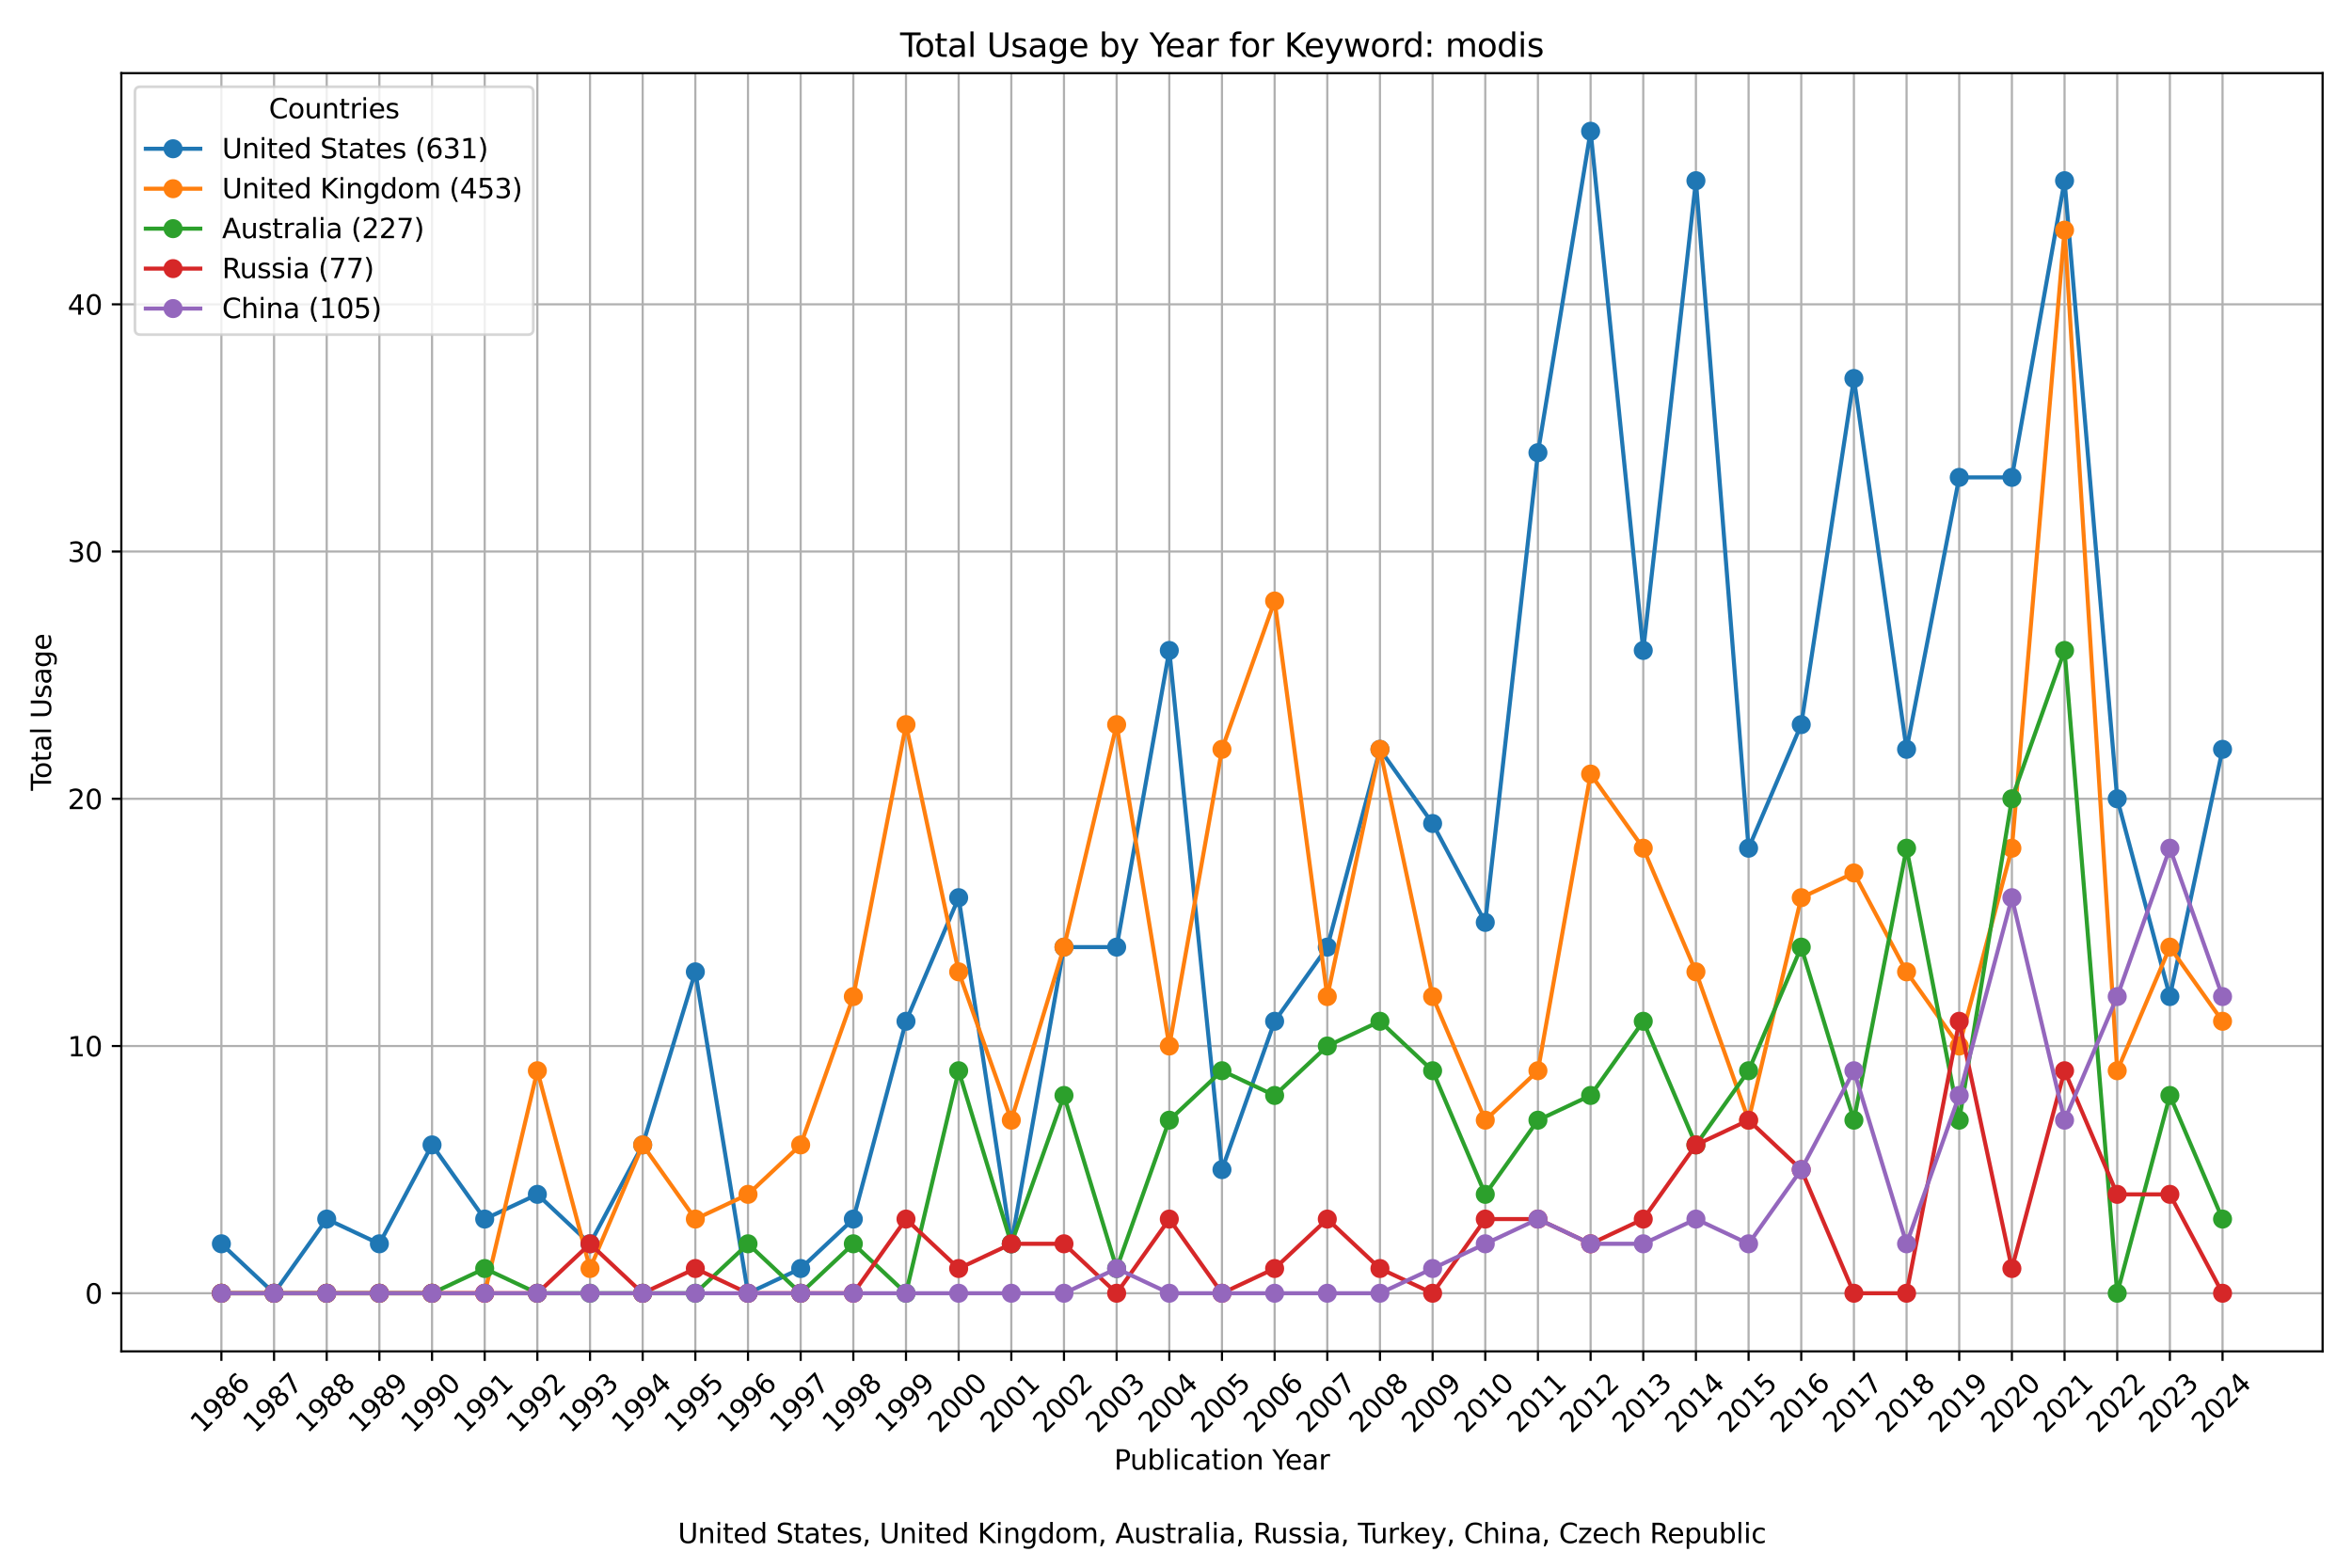
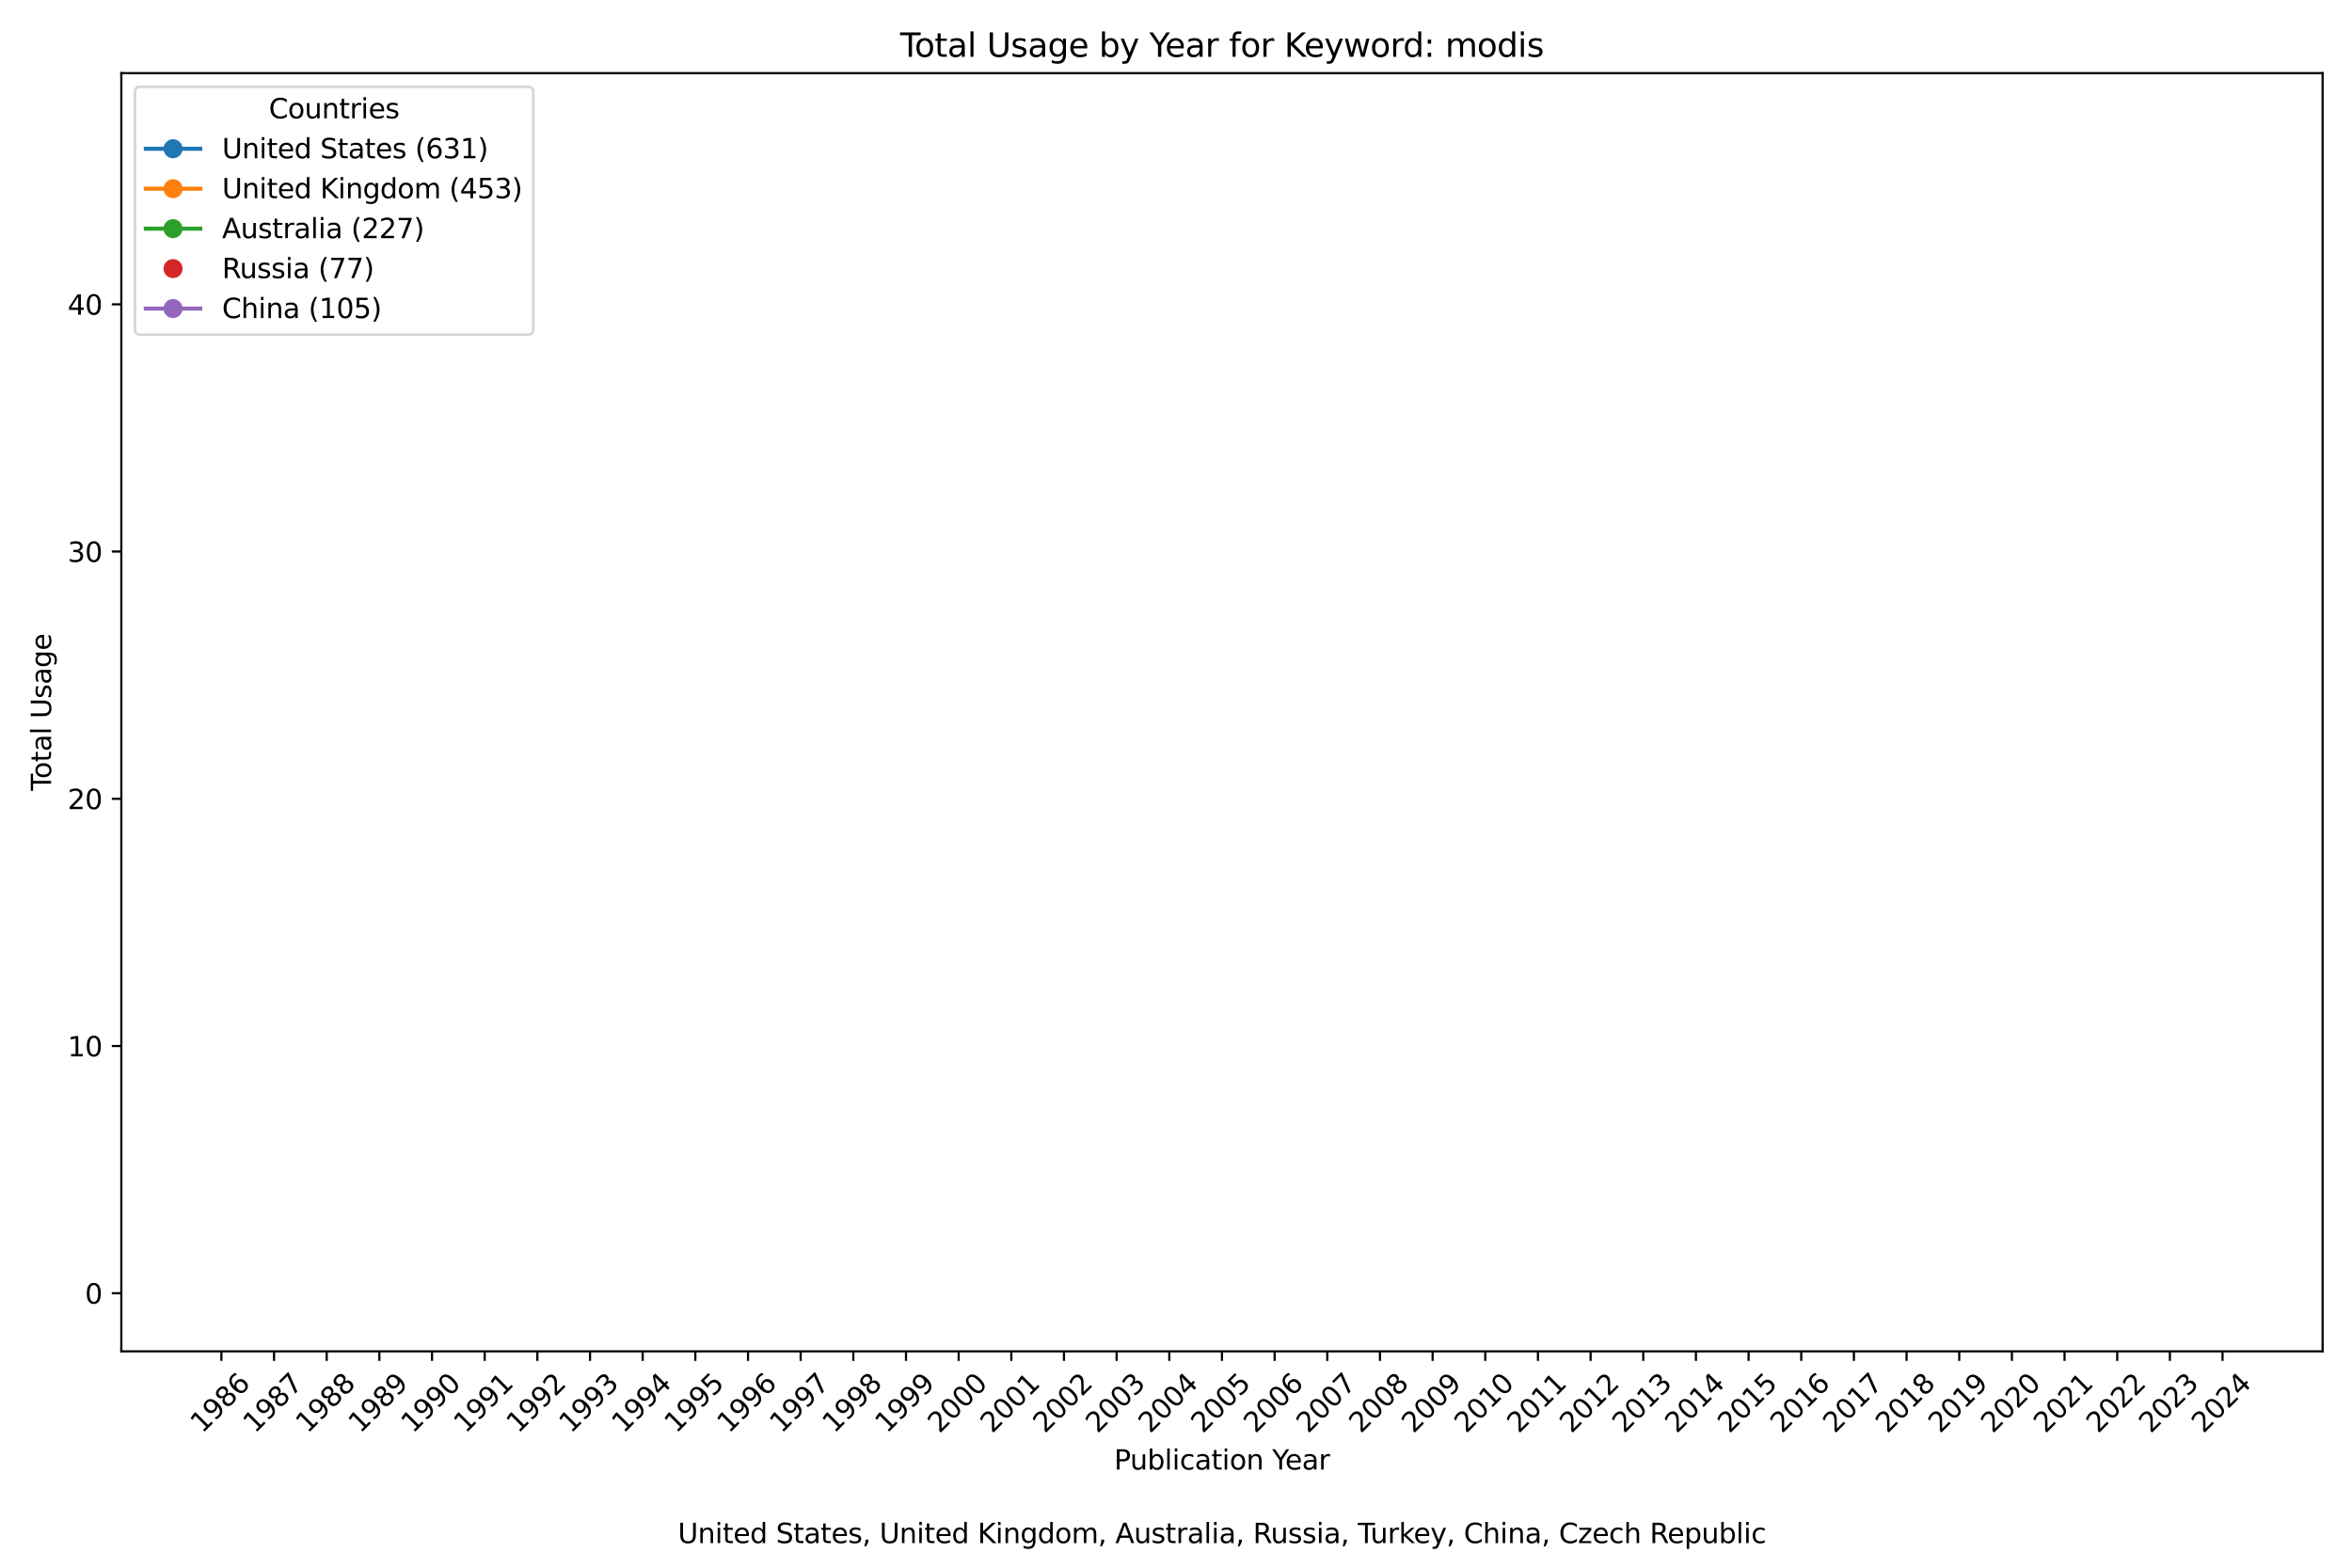
<svg xmlns="http://www.w3.org/2000/svg" xmlns:xlink="http://www.w3.org/1999/xlink" width="864pt" height="576pt" viewBox="0 0 864 576" version="1.1">
  <defs>
    <style type="text/css">*{stroke-linejoin: round; stroke-linecap: butt}</style>
  </defs>
  <g id="figure_1">
    <g id="patch_1">
      <path d="M 0 576  L 864 576  L 864 0  L 0 0  z " style="fill: #ffffff" />
    </g>
    <g id="axes_1">
      <g id="patch_2">
        <path d="M 44.57 496.512  L 853.2 496.512  L 853.2 26.88  L 44.57 26.88  z " style="fill: #ffffff" />
      </g>
      <g id="matplotlib.axis_1">
        <g id="xtick_1">
          <g id="line2d_1">
            <path d="M 81.326 496.512  L 81.326 26.88  " clip-path="url(#pb8a80e739c)" style="fill: none; stroke: #b0b0b0; stroke-width: 0.8; stroke-linecap: square" />
          </g>
          <g id="line2d_2">
            <defs>
              <path id="m62c46fab59" d="M 0 0  L 0 3.5  " style="stroke: #000000; stroke-width: 0.8" />
            </defs>
            <g>
              <use xlink:href="#m62c46fab59" x="81.326" y="496.512" style="stroke: #000000; stroke-width: 0.8" />
            </g>
          </g>
          <g id="text_1">
            <g transform="translate(74.279 526.881) rotate(-45) scale(0.1 -0.1)">
              <defs>
                <path id="DejaVuSans-31" d="M 794 531  L 1825 531  L 1825 4091  L 703 3866  L 703 4441  L 1819 4666  L 2450 4666  L 2450 531  L 3481 531  L 3481 0  L 794 0  L 794 531  z " transform="scale(0.016)" />
                <path id="DejaVuSans-39" d="M 703 97  L 703 672  Q 941 559 1184 500  Q 1428 441 1663 441  Q 2288 441 2617 861  Q 2947 1281 2994 2138  Q 2813 1869 2534 1725  Q 2256 1581 1919 1581  Q 1219 1581 811 2004  Q 403 2428 403 3163  Q 403 3881 828 4315  Q 1253 4750 1959 4750  Q 2769 4750 3195 4129  Q 3622 3509 3622 2328  Q 3622 1225 3098 567  Q 2575 -91 1691 -91  Q 1453 -91 1209 -44  Q 966 3 703 97  z M 1959 2075  Q 2384 2075 2632 2365  Q 2881 2656 2881 3163  Q 2881 3666 2632 3958  Q 2384 4250 1959 4250  Q 1534 4250 1286 3958  Q 1038 3666 1038 3163  Q 1038 2656 1286 2365  Q 1534 2075 1959 2075  z " transform="scale(0.016)" />
                <path id="DejaVuSans-38" d="M 2034 2216  Q 1584 2216 1326 1975  Q 1069 1734 1069 1313  Q 1069 891 1326 650  Q 1584 409 2034 409  Q 2484 409 2743 651  Q 3003 894 3003 1313  Q 3003 1734 2745 1975  Q 2488 2216 2034 2216  z M 1403 2484  Q 997 2584 770 2862  Q 544 3141 544 3541  Q 544 4100 942 4425  Q 1341 4750 2034 4750  Q 2731 4750 3128 4425  Q 3525 4100 3525 3541  Q 3525 3141 3298 2862  Q 3072 2584 2669 2484  Q 3125 2378 3379 2068  Q 3634 1759 3634 1313  Q 3634 634 3220 271  Q 2806 -91 2034 -91  Q 1263 -91 848 271  Q 434 634 434 1313  Q 434 1759 690 2068  Q 947 2378 1403 2484  z M 1172 3481  Q 1172 3119 1398 2916  Q 1625 2713 2034 2713  Q 2441 2713 2670 2916  Q 2900 3119 2900 3481  Q 2900 3844 2670 4047  Q 2441 4250 2034 4250  Q 1625 4250 1398 4047  Q 1172 3844 1172 3481  z " transform="scale(0.016)" />
                <path id="DejaVuSans-36" d="M 2113 2584  Q 1688 2584 1439 2293  Q 1191 2003 1191 1497  Q 1191 994 1439 701  Q 1688 409 2113 409  Q 2538 409 2786 701  Q 3034 994 3034 1497  Q 3034 2003 2786 2293  Q 2538 2584 2113 2584  z M 3366 4563  L 3366 3988  Q 3128 4100 2886 4159  Q 2644 4219 2406 4219  Q 1781 4219 1451 3797  Q 1122 3375 1075 2522  Q 1259 2794 1537 2939  Q 1816 3084 2150 3084  Q 2853 3084 3261 2657  Q 3669 2231 3669 1497  Q 3669 778 3244 343  Q 2819 -91 2113 -91  Q 1303 -91 875 529  Q 447 1150 447 2328  Q 447 3434 972 4092  Q 1497 4750 2381 4750  Q 2619 4750 2861 4703  Q 3103 4656 3366 4563  z " transform="scale(0.016)" />
              </defs>
              <use xlink:href="#DejaVuSans-31" />
              <use xlink:href="#DejaVuSans-39" x="63.623" />
              <use xlink:href="#DejaVuSans-38" x="127.246" />
              <use xlink:href="#DejaVuSans-36" x="190.869" />
            </g>
          </g>
        </g>
        <g id="xtick_2">
          <g id="line2d_3">
            <path d="M 100.671 496.512  L 100.671 26.88  " clip-path="url(#pb8a80e739c)" style="fill: none; stroke: #b0b0b0; stroke-width: 0.8; stroke-linecap: square" />
          </g>
          <g id="line2d_4">
            <g>
              <use xlink:href="#m62c46fab59" x="100.671" y="496.512" style="stroke: #000000; stroke-width: 0.8" />
            </g>
          </g>
          <g id="text_2">
            <g transform="translate(93.624 526.881) rotate(-45) scale(0.1 -0.1)">
              <defs>
                <path id="DejaVuSans-37" d="M 525 4666  L 3525 4666  L 3525 4397  L 1831 0  L 1172 0  L 2766 4134  L 525 4134  L 525 4666  z " transform="scale(0.016)" />
              </defs>
              <use xlink:href="#DejaVuSans-31" />
              <use xlink:href="#DejaVuSans-39" x="63.623" />
              <use xlink:href="#DejaVuSans-38" x="127.246" />
              <use xlink:href="#DejaVuSans-37" x="190.869" />
            </g>
          </g>
        </g>
        <g id="xtick_3">
          <g id="line2d_5">
            <path d="M 120.016 496.512  L 120.016 26.88  " clip-path="url(#pb8a80e739c)" style="fill: none; stroke: #b0b0b0; stroke-width: 0.8; stroke-linecap: square" />
          </g>
          <g id="line2d_6">
            <g>
              <use xlink:href="#m62c46fab59" x="120.016" y="496.512" style="stroke: #000000; stroke-width: 0.8" />
            </g>
          </g>
          <g id="text_3">
            <g transform="translate(112.97 526.881) rotate(-45) scale(0.1 -0.1)">
              <use xlink:href="#DejaVuSans-31" />
              <use xlink:href="#DejaVuSans-39" x="63.623" />
              <use xlink:href="#DejaVuSans-38" x="127.246" />
              <use xlink:href="#DejaVuSans-38" x="190.869" />
            </g>
          </g>
        </g>
        <g id="xtick_4">
          <g id="line2d_7">
            <path d="M 139.362 496.512  L 139.362 26.88  " clip-path="url(#pb8a80e739c)" style="fill: none; stroke: #b0b0b0; stroke-width: 0.8; stroke-linecap: square" />
          </g>
          <g id="line2d_8">
            <g>
              <use xlink:href="#m62c46fab59" x="139.362" y="496.512" style="stroke: #000000; stroke-width: 0.8" />
            </g>
          </g>
          <g id="text_4">
            <g transform="translate(132.315 526.881) rotate(-45) scale(0.1 -0.1)">
              <use xlink:href="#DejaVuSans-31" />
              <use xlink:href="#DejaVuSans-39" x="63.623" />
              <use xlink:href="#DejaVuSans-38" x="127.246" />
              <use xlink:href="#DejaVuSans-39" x="190.869" />
            </g>
          </g>
        </g>
        <g id="xtick_5">
          <g id="line2d_9">
            <path d="M 158.707 496.512  L 158.707 26.88  " clip-path="url(#pb8a80e739c)" style="fill: none; stroke: #b0b0b0; stroke-width: 0.8; stroke-linecap: square" />
          </g>
          <g id="line2d_10">
            <g>
              <use xlink:href="#m62c46fab59" x="158.707" y="496.512" style="stroke: #000000; stroke-width: 0.8" />
            </g>
          </g>
          <g id="text_5">
            <g transform="translate(151.66 526.881) rotate(-45) scale(0.1 -0.1)">
              <defs>
                <path id="DejaVuSans-30" d="M 2034 4250  Q 1547 4250 1301 3770  Q 1056 3291 1056 2328  Q 1056 1369 1301 889  Q 1547 409 2034 409  Q 2525 409 2770 889  Q 3016 1369 3016 2328  Q 3016 3291 2770 3770  Q 2525 4250 2034 4250  z M 2034 4750  Q 2819 4750 3233 4129  Q 3647 3509 3647 2328  Q 3647 1150 3233 529  Q 2819 -91 2034 -91  Q 1250 -91 836 529  Q 422 1150 422 2328  Q 422 3509 836 4129  Q 1250 4750 2034 4750  z " transform="scale(0.016)" />
              </defs>
              <use xlink:href="#DejaVuSans-31" />
              <use xlink:href="#DejaVuSans-39" x="63.623" />
              <use xlink:href="#DejaVuSans-39" x="127.246" />
              <use xlink:href="#DejaVuSans-30" x="190.869" />
            </g>
          </g>
        </g>
        <g id="xtick_6">
          <g id="line2d_11">
            <path d="M 178.052 496.512  L 178.052 26.88  " clip-path="url(#pb8a80e739c)" style="fill: none; stroke: #b0b0b0; stroke-width: 0.8; stroke-linecap: square" />
          </g>
          <g id="line2d_12">
            <g>
              <use xlink:href="#m62c46fab59" x="178.052" y="496.512" style="stroke: #000000; stroke-width: 0.8" />
            </g>
          </g>
          <g id="text_6">
            <g transform="translate(171.005 526.881) rotate(-45) scale(0.1 -0.1)">
              <use xlink:href="#DejaVuSans-31" />
              <use xlink:href="#DejaVuSans-39" x="63.623" />
              <use xlink:href="#DejaVuSans-39" x="127.246" />
              <use xlink:href="#DejaVuSans-31" x="190.869" />
            </g>
          </g>
        </g>
        <g id="xtick_7">
          <g id="line2d_13">
            <path d="M 197.397 496.512  L 197.397 26.88  " clip-path="url(#pb8a80e739c)" style="fill: none; stroke: #b0b0b0; stroke-width: 0.8; stroke-linecap: square" />
          </g>
          <g id="line2d_14">
            <g>
              <use xlink:href="#m62c46fab59" x="197.397" y="496.512" style="stroke: #000000; stroke-width: 0.8" />
            </g>
          </g>
          <g id="text_7">
            <g transform="translate(190.35 526.881) rotate(-45) scale(0.1 -0.1)">
              <defs>
                <path id="DejaVuSans-32" d="M 1228 531  L 3431 531  L 3431 0  L 469 0  L 469 531  Q 828 903 1448 1529  Q 2069 2156 2228 2338  Q 2531 2678 2651 2914  Q 2772 3150 2772 3378  Q 2772 3750 2511 3984  Q 2250 4219 1831 4219  Q 1534 4219 1204 4116  Q 875 4013 500 3803  L 500 4441  Q 881 4594 1212 4672  Q 1544 4750 1819 4750  Q 2544 4750 2975 4387  Q 3406 4025 3406 3419  Q 3406 3131 3298 2873  Q 3191 2616 2906 2266  Q 2828 2175 2409 1742  Q 1991 1309 1228 531  z " transform="scale(0.016)" />
              </defs>
              <use xlink:href="#DejaVuSans-31" />
              <use xlink:href="#DejaVuSans-39" x="63.623" />
              <use xlink:href="#DejaVuSans-39" x="127.246" />
              <use xlink:href="#DejaVuSans-32" x="190.869" />
            </g>
          </g>
        </g>
        <g id="xtick_8">
          <g id="line2d_15">
            <path d="M 216.742 496.512  L 216.742 26.88  " clip-path="url(#pb8a80e739c)" style="fill: none; stroke: #b0b0b0; stroke-width: 0.8; stroke-linecap: square" />
          </g>
          <g id="line2d_16">
            <g>
              <use xlink:href="#m62c46fab59" x="216.742" y="496.512" style="stroke: #000000; stroke-width: 0.8" />
            </g>
          </g>
          <g id="text_8">
            <g transform="translate(209.696 526.881) rotate(-45) scale(0.1 -0.1)">
              <defs>
                <path id="DejaVuSans-33" d="M 2597 2516  Q 3050 2419 3304 2112  Q 3559 1806 3559 1356  Q 3559 666 3084 287  Q 2609 -91 1734 -91  Q 1441 -91 1130 -33  Q 819 25 488 141  L 488 750  Q 750 597 1062 519  Q 1375 441 1716 441  Q 2309 441 2620 675  Q 2931 909 2931 1356  Q 2931 1769 2642 2001  Q 2353 2234 1838 2234  L 1294 2234  L 1294 2753  L 1863 2753  Q 2328 2753 2575 2939  Q 2822 3125 2822 3475  Q 2822 3834 2567 4026  Q 2313 4219 1838 4219  Q 1578 4219 1281 4162  Q 984 4106 628 3988  L 628 4550  Q 988 4650 1302 4700  Q 1616 4750 1894 4750  Q 2613 4750 3031 4423  Q 3450 4097 3450 3541  Q 3450 3153 3228 2886  Q 3006 2619 2597 2516  z " transform="scale(0.016)" />
              </defs>
              <use xlink:href="#DejaVuSans-31" />
              <use xlink:href="#DejaVuSans-39" x="63.623" />
              <use xlink:href="#DejaVuSans-39" x="127.246" />
              <use xlink:href="#DejaVuSans-33" x="190.869" />
            </g>
          </g>
        </g>
        <g id="xtick_9">
          <g id="line2d_17">
            <path d="M 236.088 496.512  L 236.088 26.88  " clip-path="url(#pb8a80e739c)" style="fill: none; stroke: #b0b0b0; stroke-width: 0.8; stroke-linecap: square" />
          </g>
          <g id="line2d_18">
            <g>
              <use xlink:href="#m62c46fab59" x="236.088" y="496.512" style="stroke: #000000; stroke-width: 0.8" />
            </g>
          </g>
          <g id="text_9">
            <g transform="translate(229.041 526.881) rotate(-45) scale(0.1 -0.1)">
              <defs>
                <path id="DejaVuSans-34" d="M 2419 4116  L 825 1625  L 2419 1625  L 2419 4116  z M 2253 4666  L 3047 4666  L 3047 1625  L 3713 1625  L 3713 1100  L 3047 1100  L 3047 0  L 2419 0  L 2419 1100  L 313 1100  L 313 1709  L 2253 4666  z " transform="scale(0.016)" />
              </defs>
              <use xlink:href="#DejaVuSans-31" />
              <use xlink:href="#DejaVuSans-39" x="63.623" />
              <use xlink:href="#DejaVuSans-39" x="127.246" />
              <use xlink:href="#DejaVuSans-34" x="190.869" />
            </g>
          </g>
        </g>
        <g id="xtick_10">
          <g id="line2d_19">
            <path d="M 255.433 496.512  L 255.433 26.88  " clip-path="url(#pb8a80e739c)" style="fill: none; stroke: #b0b0b0; stroke-width: 0.8; stroke-linecap: square" />
          </g>
          <g id="line2d_20">
            <g>
              <use xlink:href="#m62c46fab59" x="255.433" y="496.512" style="stroke: #000000; stroke-width: 0.8" />
            </g>
          </g>
          <g id="text_10">
            <g transform="translate(248.386 526.881) rotate(-45) scale(0.1 -0.1)">
              <defs>
                <path id="DejaVuSans-35" d="M 691 4666  L 3169 4666  L 3169 4134  L 1269 4134  L 1269 2991  Q 1406 3038 1543 3061  Q 1681 3084 1819 3084  Q 2600 3084 3056 2656  Q 3513 2228 3513 1497  Q 3513 744 3044 326  Q 2575 -91 1722 -91  Q 1428 -91 1123 -41  Q 819 9 494 109  L 494 744  Q 775 591 1075 516  Q 1375 441 1709 441  Q 2250 441 2565 725  Q 2881 1009 2881 1497  Q 2881 1984 2565 2268  Q 2250 2553 1709 2553  Q 1456 2553 1204 2497  Q 953 2441 691 2322  L 691 4666  z " transform="scale(0.016)" />
              </defs>
              <use xlink:href="#DejaVuSans-31" />
              <use xlink:href="#DejaVuSans-39" x="63.623" />
              <use xlink:href="#DejaVuSans-39" x="127.246" />
              <use xlink:href="#DejaVuSans-35" x="190.869" />
            </g>
          </g>
        </g>
        <g id="xtick_11">
          <g id="line2d_21">
            <path d="M 274.778 496.512  L 274.778 26.88  " clip-path="url(#pb8a80e739c)" style="fill: none; stroke: #b0b0b0; stroke-width: 0.8; stroke-linecap: square" />
          </g>
          <g id="line2d_22">
            <g>
              <use xlink:href="#m62c46fab59" x="274.778" y="496.512" style="stroke: #000000; stroke-width: 0.8" />
            </g>
          </g>
          <g id="text_11">
            <g transform="translate(267.731 526.881) rotate(-45) scale(0.1 -0.1)">
              <use xlink:href="#DejaVuSans-31" />
              <use xlink:href="#DejaVuSans-39" x="63.623" />
              <use xlink:href="#DejaVuSans-39" x="127.246" />
              <use xlink:href="#DejaVuSans-36" x="190.869" />
            </g>
          </g>
        </g>
        <g id="xtick_12">
          <g id="line2d_23">
            <path d="M 294.123 496.512  L 294.123 26.88  " clip-path="url(#pb8a80e739c)" style="fill: none; stroke: #b0b0b0; stroke-width: 0.8; stroke-linecap: square" />
          </g>
          <g id="line2d_24">
            <g>
              <use xlink:href="#m62c46fab59" x="294.123" y="496.512" style="stroke: #000000; stroke-width: 0.8" />
            </g>
          </g>
          <g id="text_12">
            <g transform="translate(287.077 526.881) rotate(-45) scale(0.1 -0.1)">
              <use xlink:href="#DejaVuSans-31" />
              <use xlink:href="#DejaVuSans-39" x="63.623" />
              <use xlink:href="#DejaVuSans-39" x="127.246" />
              <use xlink:href="#DejaVuSans-37" x="190.869" />
            </g>
          </g>
        </g>
        <g id="xtick_13">
          <g id="line2d_25">
            <path d="M 313.468 496.512  L 313.468 26.88  " clip-path="url(#pb8a80e739c)" style="fill: none; stroke: #b0b0b0; stroke-width: 0.8; stroke-linecap: square" />
          </g>
          <g id="line2d_26">
            <g>
              <use xlink:href="#m62c46fab59" x="313.468" y="496.512" style="stroke: #000000; stroke-width: 0.8" />
            </g>
          </g>
          <g id="text_13">
            <g transform="translate(306.422 526.881) rotate(-45) scale(0.1 -0.1)">
              <use xlink:href="#DejaVuSans-31" />
              <use xlink:href="#DejaVuSans-39" x="63.623" />
              <use xlink:href="#DejaVuSans-39" x="127.246" />
              <use xlink:href="#DejaVuSans-38" x="190.869" />
            </g>
          </g>
        </g>
        <g id="xtick_14">
          <g id="line2d_27">
-             <path d="M 332.814 496.512  L 332.814 26.88  " clip-path="url(#pb8a80e739c)" style="fill: none; stroke: #b0b0b0; stroke-width: 0.8; stroke-linecap: square" />
-           </g>
+             </g>
          <g id="line2d_28">
            <g>
              <use xlink:href="#m62c46fab59" x="332.814" y="496.512" style="stroke: #000000; stroke-width: 0.8" />
            </g>
          </g>
          <g id="text_14">
            <g transform="translate(325.767 526.881) rotate(-45) scale(0.1 -0.1)">
              <use xlink:href="#DejaVuSans-31" />
              <use xlink:href="#DejaVuSans-39" x="63.623" />
              <use xlink:href="#DejaVuSans-39" x="127.246" />
              <use xlink:href="#DejaVuSans-39" x="190.869" />
            </g>
          </g>
        </g>
        <g id="xtick_15">
          <g id="line2d_29">
            <path d="M 352.159 496.512  L 352.159 26.88  " clip-path="url(#pb8a80e739c)" style="fill: none; stroke: #b0b0b0; stroke-width: 0.8; stroke-linecap: square" />
          </g>
          <g id="line2d_30">
            <g>
              <use xlink:href="#m62c46fab59" x="352.159" y="496.512" style="stroke: #000000; stroke-width: 0.8" />
            </g>
          </g>
          <g id="text_15">
            <g transform="translate(345.112 526.881) rotate(-45) scale(0.1 -0.1)">
              <use xlink:href="#DejaVuSans-32" />
              <use xlink:href="#DejaVuSans-30" x="63.623" />
              <use xlink:href="#DejaVuSans-30" x="127.246" />
              <use xlink:href="#DejaVuSans-30" x="190.869" />
            </g>
          </g>
        </g>
        <g id="xtick_16">
          <g id="line2d_31">
            <path d="M 371.504 496.512  L 371.504 26.88  " clip-path="url(#pb8a80e739c)" style="fill: none; stroke: #b0b0b0; stroke-width: 0.8; stroke-linecap: square" />
          </g>
          <g id="line2d_32">
            <g>
              <use xlink:href="#m62c46fab59" x="371.504" y="496.512" style="stroke: #000000; stroke-width: 0.8" />
            </g>
          </g>
          <g id="text_16">
            <g transform="translate(364.457 526.881) rotate(-45) scale(0.1 -0.1)">
              <use xlink:href="#DejaVuSans-32" />
              <use xlink:href="#DejaVuSans-30" x="63.623" />
              <use xlink:href="#DejaVuSans-30" x="127.246" />
              <use xlink:href="#DejaVuSans-31" x="190.869" />
            </g>
          </g>
        </g>
        <g id="xtick_17">
          <g id="line2d_33">
-             <path d="M 390.849 496.512  L 390.849 26.88  " clip-path="url(#pb8a80e739c)" style="fill: none; stroke: #b0b0b0; stroke-width: 0.8; stroke-linecap: square" />
-           </g>
+             </g>
          <g id="line2d_34">
            <g>
              <use xlink:href="#m62c46fab59" x="390.849" y="496.512" style="stroke: #000000; stroke-width: 0.8" />
            </g>
          </g>
          <g id="text_17">
            <g transform="translate(383.803 526.881) rotate(-45) scale(0.1 -0.1)">
              <use xlink:href="#DejaVuSans-32" />
              <use xlink:href="#DejaVuSans-30" x="63.623" />
              <use xlink:href="#DejaVuSans-30" x="127.246" />
              <use xlink:href="#DejaVuSans-32" x="190.869" />
            </g>
          </g>
        </g>
        <g id="xtick_18">
          <g id="line2d_35">
            <path d="M 410.195 496.512  L 410.195 26.88  " clip-path="url(#pb8a80e739c)" style="fill: none; stroke: #b0b0b0; stroke-width: 0.8; stroke-linecap: square" />
          </g>
          <g id="line2d_36">
            <g>
              <use xlink:href="#m62c46fab59" x="410.195" y="496.512" style="stroke: #000000; stroke-width: 0.8" />
            </g>
          </g>
          <g id="text_18">
            <g transform="translate(403.148 526.881) rotate(-45) scale(0.1 -0.1)">
              <use xlink:href="#DejaVuSans-32" />
              <use xlink:href="#DejaVuSans-30" x="63.623" />
              <use xlink:href="#DejaVuSans-30" x="127.246" />
              <use xlink:href="#DejaVuSans-33" x="190.869" />
            </g>
          </g>
        </g>
        <g id="xtick_19">
          <g id="line2d_37">
            <path d="M 429.54 496.512  L 429.54 26.88  " clip-path="url(#pb8a80e739c)" style="fill: none; stroke: #b0b0b0; stroke-width: 0.8; stroke-linecap: square" />
          </g>
          <g id="line2d_38">
            <g>
              <use xlink:href="#m62c46fab59" x="429.54" y="496.512" style="stroke: #000000; stroke-width: 0.8" />
            </g>
          </g>
          <g id="text_19">
            <g transform="translate(422.493 526.881) rotate(-45) scale(0.1 -0.1)">
              <use xlink:href="#DejaVuSans-32" />
              <use xlink:href="#DejaVuSans-30" x="63.623" />
              <use xlink:href="#DejaVuSans-30" x="127.246" />
              <use xlink:href="#DejaVuSans-34" x="190.869" />
            </g>
          </g>
        </g>
        <g id="xtick_20">
          <g id="line2d_39">
            <path d="M 448.885 496.512  L 448.885 26.88  " clip-path="url(#pb8a80e739c)" style="fill: none; stroke: #b0b0b0; stroke-width: 0.8; stroke-linecap: square" />
          </g>
          <g id="line2d_40">
            <g>
              <use xlink:href="#m62c46fab59" x="448.885" y="496.512" style="stroke: #000000; stroke-width: 0.8" />
            </g>
          </g>
          <g id="text_20">
            <g transform="translate(441.838 526.881) rotate(-45) scale(0.1 -0.1)">
              <use xlink:href="#DejaVuSans-32" />
              <use xlink:href="#DejaVuSans-30" x="63.623" />
              <use xlink:href="#DejaVuSans-30" x="127.246" />
              <use xlink:href="#DejaVuSans-35" x="190.869" />
            </g>
          </g>
        </g>
        <g id="xtick_21">
          <g id="line2d_41">
            <path d="M 468.23 496.512  L 468.23 26.88  " clip-path="url(#pb8a80e739c)" style="fill: none; stroke: #b0b0b0; stroke-width: 0.8; stroke-linecap: square" />
          </g>
          <g id="line2d_42">
            <g>
              <use xlink:href="#m62c46fab59" x="468.23" y="496.512" style="stroke: #000000; stroke-width: 0.8" />
            </g>
          </g>
          <g id="text_21">
            <g transform="translate(461.183 526.881) rotate(-45) scale(0.1 -0.1)">
              <use xlink:href="#DejaVuSans-32" />
              <use xlink:href="#DejaVuSans-30" x="63.623" />
              <use xlink:href="#DejaVuSans-30" x="127.246" />
              <use xlink:href="#DejaVuSans-36" x="190.869" />
            </g>
          </g>
        </g>
        <g id="xtick_22">
          <g id="line2d_43">
            <path d="M 487.575 496.512  L 487.575 26.88  " clip-path="url(#pb8a80e739c)" style="fill: none; stroke: #b0b0b0; stroke-width: 0.8; stroke-linecap: square" />
          </g>
          <g id="line2d_44">
            <g>
              <use xlink:href="#m62c46fab59" x="487.575" y="496.512" style="stroke: #000000; stroke-width: 0.8" />
            </g>
          </g>
          <g id="text_22">
            <g transform="translate(480.529 526.881) rotate(-45) scale(0.1 -0.1)">
              <use xlink:href="#DejaVuSans-32" />
              <use xlink:href="#DejaVuSans-30" x="63.623" />
              <use xlink:href="#DejaVuSans-30" x="127.246" />
              <use xlink:href="#DejaVuSans-37" x="190.869" />
            </g>
          </g>
        </g>
        <g id="xtick_23">
          <g id="line2d_45">
            <path d="M 506.921 496.512  L 506.921 26.88  " clip-path="url(#pb8a80e739c)" style="fill: none; stroke: #b0b0b0; stroke-width: 0.8; stroke-linecap: square" />
          </g>
          <g id="line2d_46">
            <g>
              <use xlink:href="#m62c46fab59" x="506.921" y="496.512" style="stroke: #000000; stroke-width: 0.8" />
            </g>
          </g>
          <g id="text_23">
            <g transform="translate(499.874 526.881) rotate(-45) scale(0.1 -0.1)">
              <use xlink:href="#DejaVuSans-32" />
              <use xlink:href="#DejaVuSans-30" x="63.623" />
              <use xlink:href="#DejaVuSans-30" x="127.246" />
              <use xlink:href="#DejaVuSans-38" x="190.869" />
            </g>
          </g>
        </g>
        <g id="xtick_24">
          <g id="line2d_47">
            <path d="M 526.266 496.512  L 526.266 26.88  " clip-path="url(#pb8a80e739c)" style="fill: none; stroke: #b0b0b0; stroke-width: 0.8; stroke-linecap: square" />
          </g>
          <g id="line2d_48">
            <g>
              <use xlink:href="#m62c46fab59" x="526.266" y="496.512" style="stroke: #000000; stroke-width: 0.8" />
            </g>
          </g>
          <g id="text_24">
            <g transform="translate(519.219 526.881) rotate(-45) scale(0.1 -0.1)">
              <use xlink:href="#DejaVuSans-32" />
              <use xlink:href="#DejaVuSans-30" x="63.623" />
              <use xlink:href="#DejaVuSans-30" x="127.246" />
              <use xlink:href="#DejaVuSans-39" x="190.869" />
            </g>
          </g>
        </g>
        <g id="xtick_25">
          <g id="line2d_49">
            <path d="M 545.611 496.512  L 545.611 26.88  " clip-path="url(#pb8a80e739c)" style="fill: none; stroke: #b0b0b0; stroke-width: 0.8; stroke-linecap: square" />
          </g>
          <g id="line2d_50">
            <g>
              <use xlink:href="#m62c46fab59" x="545.611" y="496.512" style="stroke: #000000; stroke-width: 0.8" />
            </g>
          </g>
          <g id="text_25">
            <g transform="translate(538.564 526.881) rotate(-45) scale(0.1 -0.1)">
              <use xlink:href="#DejaVuSans-32" />
              <use xlink:href="#DejaVuSans-30" x="63.623" />
              <use xlink:href="#DejaVuSans-31" x="127.246" />
              <use xlink:href="#DejaVuSans-30" x="190.869" />
            </g>
          </g>
        </g>
        <g id="xtick_26">
          <g id="line2d_51">
            <path d="M 564.956 496.512  L 564.956 26.88  " clip-path="url(#pb8a80e739c)" style="fill: none; stroke: #b0b0b0; stroke-width: 0.8; stroke-linecap: square" />
          </g>
          <g id="line2d_52">
            <g>
              <use xlink:href="#m62c46fab59" x="564.956" y="496.512" style="stroke: #000000; stroke-width: 0.8" />
            </g>
          </g>
          <g id="text_26">
            <g transform="translate(557.91 526.881) rotate(-45) scale(0.1 -0.1)">
              <use xlink:href="#DejaVuSans-32" />
              <use xlink:href="#DejaVuSans-30" x="63.623" />
              <use xlink:href="#DejaVuSans-31" x="127.246" />
              <use xlink:href="#DejaVuSans-31" x="190.869" />
            </g>
          </g>
        </g>
        <g id="xtick_27">
          <g id="line2d_53">
            <path d="M 584.302 496.512  L 584.302 26.88  " clip-path="url(#pb8a80e739c)" style="fill: none; stroke: #b0b0b0; stroke-width: 0.8; stroke-linecap: square" />
          </g>
          <g id="line2d_54">
            <g>
              <use xlink:href="#m62c46fab59" x="584.302" y="496.512" style="stroke: #000000; stroke-width: 0.8" />
            </g>
          </g>
          <g id="text_27">
            <g transform="translate(577.255 526.881) rotate(-45) scale(0.1 -0.1)">
              <use xlink:href="#DejaVuSans-32" />
              <use xlink:href="#DejaVuSans-30" x="63.623" />
              <use xlink:href="#DejaVuSans-31" x="127.246" />
              <use xlink:href="#DejaVuSans-32" x="190.869" />
            </g>
          </g>
        </g>
        <g id="xtick_28">
          <g id="line2d_55">
            <path d="M 603.647 496.512  L 603.647 26.88  " clip-path="url(#pb8a80e739c)" style="fill: none; stroke: #b0b0b0; stroke-width: 0.8; stroke-linecap: square" />
          </g>
          <g id="line2d_56">
            <g>
              <use xlink:href="#m62c46fab59" x="603.647" y="496.512" style="stroke: #000000; stroke-width: 0.8" />
            </g>
          </g>
          <g id="text_28">
            <g transform="translate(596.6 526.881) rotate(-45) scale(0.1 -0.1)">
              <use xlink:href="#DejaVuSans-32" />
              <use xlink:href="#DejaVuSans-30" x="63.623" />
              <use xlink:href="#DejaVuSans-31" x="127.246" />
              <use xlink:href="#DejaVuSans-33" x="190.869" />
            </g>
          </g>
        </g>
        <g id="xtick_29">
          <g id="line2d_57">
            <path d="M 622.992 496.512  L 622.992 26.88  " clip-path="url(#pb8a80e739c)" style="fill: none; stroke: #b0b0b0; stroke-width: 0.8; stroke-linecap: square" />
          </g>
          <g id="line2d_58">
            <g>
              <use xlink:href="#m62c46fab59" x="622.992" y="496.512" style="stroke: #000000; stroke-width: 0.8" />
            </g>
          </g>
          <g id="text_29">
            <g transform="translate(615.945 526.881) rotate(-45) scale(0.1 -0.1)">
              <use xlink:href="#DejaVuSans-32" />
              <use xlink:href="#DejaVuSans-30" x="63.623" />
              <use xlink:href="#DejaVuSans-31" x="127.246" />
              <use xlink:href="#DejaVuSans-34" x="190.869" />
            </g>
          </g>
        </g>
        <g id="xtick_30">
          <g id="line2d_59">
            <path d="M 642.337 496.512  L 642.337 26.88  " clip-path="url(#pb8a80e739c)" style="fill: none; stroke: #b0b0b0; stroke-width: 0.8; stroke-linecap: square" />
          </g>
          <g id="line2d_60">
            <g>
              <use xlink:href="#m62c46fab59" x="642.337" y="496.512" style="stroke: #000000; stroke-width: 0.8" />
            </g>
          </g>
          <g id="text_30">
            <g transform="translate(635.29 526.881) rotate(-45) scale(0.1 -0.1)">
              <use xlink:href="#DejaVuSans-32" />
              <use xlink:href="#DejaVuSans-30" x="63.623" />
              <use xlink:href="#DejaVuSans-31" x="127.246" />
              <use xlink:href="#DejaVuSans-35" x="190.869" />
            </g>
          </g>
        </g>
        <g id="xtick_31">
          <g id="line2d_61">
            <path d="M 661.682 496.512  L 661.682 26.88  " clip-path="url(#pb8a80e739c)" style="fill: none; stroke: #b0b0b0; stroke-width: 0.8; stroke-linecap: square" />
          </g>
          <g id="line2d_62">
            <g>
              <use xlink:href="#m62c46fab59" x="661.682" y="496.512" style="stroke: #000000; stroke-width: 0.8" />
            </g>
          </g>
          <g id="text_31">
            <g transform="translate(654.636 526.881) rotate(-45) scale(0.1 -0.1)">
              <use xlink:href="#DejaVuSans-32" />
              <use xlink:href="#DejaVuSans-30" x="63.623" />
              <use xlink:href="#DejaVuSans-31" x="127.246" />
              <use xlink:href="#DejaVuSans-36" x="190.869" />
            </g>
          </g>
        </g>
        <g id="xtick_32">
          <g id="line2d_63">
            <path d="M 681.028 496.512  L 681.028 26.88  " clip-path="url(#pb8a80e739c)" style="fill: none; stroke: #b0b0b0; stroke-width: 0.8; stroke-linecap: square" />
          </g>
          <g id="line2d_64">
            <g>
              <use xlink:href="#m62c46fab59" x="681.028" y="496.512" style="stroke: #000000; stroke-width: 0.8" />
            </g>
          </g>
          <g id="text_32">
            <g transform="translate(673.981 526.881) rotate(-45) scale(0.1 -0.1)">
              <use xlink:href="#DejaVuSans-32" />
              <use xlink:href="#DejaVuSans-30" x="63.623" />
              <use xlink:href="#DejaVuSans-31" x="127.246" />
              <use xlink:href="#DejaVuSans-37" x="190.869" />
            </g>
          </g>
        </g>
        <g id="xtick_33">
          <g id="line2d_65">
            <path d="M 700.373 496.512  L 700.373 26.88  " clip-path="url(#pb8a80e739c)" style="fill: none; stroke: #b0b0b0; stroke-width: 0.8; stroke-linecap: square" />
          </g>
          <g id="line2d_66">
            <g>
              <use xlink:href="#m62c46fab59" x="700.373" y="496.512" style="stroke: #000000; stroke-width: 0.8" />
            </g>
          </g>
          <g id="text_33">
            <g transform="translate(693.326 526.881) rotate(-45) scale(0.1 -0.1)">
              <use xlink:href="#DejaVuSans-32" />
              <use xlink:href="#DejaVuSans-30" x="63.623" />
              <use xlink:href="#DejaVuSans-31" x="127.246" />
              <use xlink:href="#DejaVuSans-38" x="190.869" />
            </g>
          </g>
        </g>
        <g id="xtick_34">
          <g id="line2d_67">
            <path d="M 719.718 496.512  L 719.718 26.88  " clip-path="url(#pb8a80e739c)" style="fill: none; stroke: #b0b0b0; stroke-width: 0.8; stroke-linecap: square" />
          </g>
          <g id="line2d_68">
            <g>
              <use xlink:href="#m62c46fab59" x="719.718" y="496.512" style="stroke: #000000; stroke-width: 0.8" />
            </g>
          </g>
          <g id="text_34">
            <g transform="translate(712.671 526.881) rotate(-45) scale(0.1 -0.1)">
              <use xlink:href="#DejaVuSans-32" />
              <use xlink:href="#DejaVuSans-30" x="63.623" />
              <use xlink:href="#DejaVuSans-31" x="127.246" />
              <use xlink:href="#DejaVuSans-39" x="190.869" />
            </g>
          </g>
        </g>
        <g id="xtick_35">
          <g id="line2d_69">
            <path d="M 739.063 496.512  L 739.063 26.88  " clip-path="url(#pb8a80e739c)" style="fill: none; stroke: #b0b0b0; stroke-width: 0.8; stroke-linecap: square" />
          </g>
          <g id="line2d_70">
            <g>
              <use xlink:href="#m62c46fab59" x="739.063" y="496.512" style="stroke: #000000; stroke-width: 0.8" />
            </g>
          </g>
          <g id="text_35">
            <g transform="translate(732.016 526.881) rotate(-45) scale(0.1 -0.1)">
              <use xlink:href="#DejaVuSans-32" />
              <use xlink:href="#DejaVuSans-30" x="63.623" />
              <use xlink:href="#DejaVuSans-32" x="127.246" />
              <use xlink:href="#DejaVuSans-30" x="190.869" />
            </g>
          </g>
        </g>
        <g id="xtick_36">
          <g id="line2d_71">
            <path d="M 758.408 496.512  L 758.408 26.88  " clip-path="url(#pb8a80e739c)" style="fill: none; stroke: #b0b0b0; stroke-width: 0.8; stroke-linecap: square" />
          </g>
          <g id="line2d_72">
            <g>
              <use xlink:href="#m62c46fab59" x="758.408" y="496.512" style="stroke: #000000; stroke-width: 0.8" />
            </g>
          </g>
          <g id="text_36">
            <g transform="translate(751.362 526.881) rotate(-45) scale(0.1 -0.1)">
              <use xlink:href="#DejaVuSans-32" />
              <use xlink:href="#DejaVuSans-30" x="63.623" />
              <use xlink:href="#DejaVuSans-32" x="127.246" />
              <use xlink:href="#DejaVuSans-31" x="190.869" />
            </g>
          </g>
        </g>
        <g id="xtick_37">
          <g id="line2d_73">
            <path d="M 777.754 496.512  L 777.754 26.88  " clip-path="url(#pb8a80e739c)" style="fill: none; stroke: #b0b0b0; stroke-width: 0.8; stroke-linecap: square" />
          </g>
          <g id="line2d_74">
            <g>
              <use xlink:href="#m62c46fab59" x="777.754" y="496.512" style="stroke: #000000; stroke-width: 0.8" />
            </g>
          </g>
          <g id="text_37">
            <g transform="translate(770.707 526.881) rotate(-45) scale(0.1 -0.1)">
              <use xlink:href="#DejaVuSans-32" />
              <use xlink:href="#DejaVuSans-30" x="63.623" />
              <use xlink:href="#DejaVuSans-32" x="127.246" />
              <use xlink:href="#DejaVuSans-32" x="190.869" />
            </g>
          </g>
        </g>
        <g id="xtick_38">
          <g id="line2d_75">
            <path d="M 797.099 496.512  L 797.099 26.88  " clip-path="url(#pb8a80e739c)" style="fill: none; stroke: #b0b0b0; stroke-width: 0.8; stroke-linecap: square" />
          </g>
          <g id="line2d_76">
            <g>
              <use xlink:href="#m62c46fab59" x="797.099" y="496.512" style="stroke: #000000; stroke-width: 0.8" />
            </g>
          </g>
          <g id="text_38">
            <g transform="translate(790.052 526.881) rotate(-45) scale(0.1 -0.1)">
              <use xlink:href="#DejaVuSans-32" />
              <use xlink:href="#DejaVuSans-30" x="63.623" />
              <use xlink:href="#DejaVuSans-32" x="127.246" />
              <use xlink:href="#DejaVuSans-33" x="190.869" />
            </g>
          </g>
        </g>
        <g id="xtick_39">
          <g id="line2d_77">
            <path d="M 816.444 496.512  L 816.444 26.88  " clip-path="url(#pb8a80e739c)" style="fill: none; stroke: #b0b0b0; stroke-width: 0.8; stroke-linecap: square" />
          </g>
          <g id="line2d_78">
            <g>
              <use xlink:href="#m62c46fab59" x="816.444" y="496.512" style="stroke: #000000; stroke-width: 0.8" />
            </g>
          </g>
          <g id="text_39">
            <g transform="translate(809.397 526.881) rotate(-45) scale(0.1 -0.1)">
              <use xlink:href="#DejaVuSans-32" />
              <use xlink:href="#DejaVuSans-30" x="63.623" />
              <use xlink:href="#DejaVuSans-32" x="127.246" />
              <use xlink:href="#DejaVuSans-34" x="190.869" />
            </g>
          </g>
        </g>
        <g id="text_40">
          <g transform="translate(409.269 539.95) scale(0.1 -0.1)">
            <defs>
              <path id="DejaVuSans-50" d="M 1259 4147  L 1259 2394  L 2053 2394  Q 2494 2394 2734 2622  Q 2975 2850 2975 3272  Q 2975 3691 2734 3919  Q 2494 4147 2053 4147  L 1259 4147  z M 628 4666  L 2053 4666  Q 2838 4666 3239 4311  Q 3641 3956 3641 3272  Q 3641 2581 3239 2228  Q 2838 1875 2053 1875  L 1259 1875  L 1259 0  L 628 0  L 628 4666  z " transform="scale(0.016)" />
              <path id="DejaVuSans-75" d="M 544 1381  L 544 3500  L 1119 3500  L 1119 1403  Q 1119 906 1312 657  Q 1506 409 1894 409  Q 2359 409 2629 706  Q 2900 1003 2900 1516  L 2900 3500  L 3475 3500  L 3475 0  L 2900 0  L 2900 538  Q 2691 219 2414 64  Q 2138 -91 1772 -91  Q 1169 -91 856 284  Q 544 659 544 1381  z M 1991 3584  L 1991 3584  z " transform="scale(0.016)" />
              <path id="DejaVuSans-62" d="M 3116 1747  Q 3116 2381 2855 2742  Q 2594 3103 2138 3103  Q 1681 3103 1420 2742  Q 1159 2381 1159 1747  Q 1159 1113 1420 752  Q 1681 391 2138 391  Q 2594 391 2855 752  Q 3116 1113 3116 1747  z M 1159 2969  Q 1341 3281 1617 3432  Q 1894 3584 2278 3584  Q 2916 3584 3314 3078  Q 3713 2572 3713 1747  Q 3713 922 3314 415  Q 2916 -91 2278 -91  Q 1894 -91 1617 61  Q 1341 213 1159 525  L 1159 0  L 581 0  L 581 4863  L 1159 4863  L 1159 2969  z " transform="scale(0.016)" />
              <path id="DejaVuSans-6c" d="M 603 4863  L 1178 4863  L 1178 0  L 603 0  L 603 4863  z " transform="scale(0.016)" />
              <path id="DejaVuSans-69" d="M 603 3500  L 1178 3500  L 1178 0  L 603 0  L 603 3500  z M 603 4863  L 1178 4863  L 1178 4134  L 603 4134  L 603 4863  z " transform="scale(0.016)" />
              <path id="DejaVuSans-63" d="M 3122 3366  L 3122 2828  Q 2878 2963 2633 3030  Q 2388 3097 2138 3097  Q 1578 3097 1268 2742  Q 959 2388 959 1747  Q 959 1106 1268 751  Q 1578 397 2138 397  Q 2388 397 2633 464  Q 2878 531 3122 666  L 3122 134  Q 2881 22 2623 -34  Q 2366 -91 2075 -91  Q 1284 -91 818 406  Q 353 903 353 1747  Q 353 2603 823 3093  Q 1294 3584 2113 3584  Q 2378 3584 2631 3529  Q 2884 3475 3122 3366  z " transform="scale(0.016)" />
              <path id="DejaVuSans-61" d="M 2194 1759  Q 1497 1759 1228 1600  Q 959 1441 959 1056  Q 959 750 1161 570  Q 1363 391 1709 391  Q 2188 391 2477 730  Q 2766 1069 2766 1631  L 2766 1759  L 2194 1759  z M 3341 1997  L 3341 0  L 2766 0  L 2766 531  Q 2569 213 2275 61  Q 1981 -91 1556 -91  Q 1019 -91 701 211  Q 384 513 384 1019  Q 384 1609 779 1909  Q 1175 2209 1959 2209  L 2766 2209  L 2766 2266  Q 2766 2663 2505 2880  Q 2244 3097 1772 3097  Q 1472 3097 1187 3025  Q 903 2953 641 2809  L 641 3341  Q 956 3463 1253 3523  Q 1550 3584 1831 3584  Q 2591 3584 2966 3190  Q 3341 2797 3341 1997  z " transform="scale(0.016)" />
              <path id="DejaVuSans-74" d="M 1172 4494  L 1172 3500  L 2356 3500  L 2356 3053  L 1172 3053  L 1172 1153  Q 1172 725 1289 603  Q 1406 481 1766 481  L 2356 481  L 2356 0  L 1766 0  Q 1100 0 847 248  Q 594 497 594 1153  L 594 3053  L 172 3053  L 172 3500  L 594 3500  L 594 4494  L 1172 4494  z " transform="scale(0.016)" />
              <path id="DejaVuSans-6f" d="M 1959 3097  Q 1497 3097 1228 2736  Q 959 2375 959 1747  Q 959 1119 1226 758  Q 1494 397 1959 397  Q 2419 397 2687 759  Q 2956 1122 2956 1747  Q 2956 2369 2687 2733  Q 2419 3097 1959 3097  z M 1959 3584  Q 2709 3584 3137 3096  Q 3566 2609 3566 1747  Q 3566 888 3137 398  Q 2709 -91 1959 -91  Q 1206 -91 779 398  Q 353 888 353 1747  Q 353 2609 779 3096  Q 1206 3584 1959 3584  z " transform="scale(0.016)" />
              <path id="DejaVuSans-6e" d="M 3513 2113  L 3513 0  L 2938 0  L 2938 2094  Q 2938 2591 2744 2837  Q 2550 3084 2163 3084  Q 1697 3084 1428 2787  Q 1159 2491 1159 1978  L 1159 0  L 581 0  L 581 3500  L 1159 3500  L 1159 2956  Q 1366 3272 1645 3428  Q 1925 3584 2291 3584  Q 2894 3584 3203 3211  Q 3513 2838 3513 2113  z " transform="scale(0.016)" />
              <path id="DejaVuSans-20" transform="scale(0.016)" />
              <path id="DejaVuSans-59" d="M -13 4666  L 666 4666  L 1959 2747  L 3244 4666  L 3922 4666  L 2272 2222  L 2272 0  L 1638 0  L 1638 2222  L -13 4666  z " transform="scale(0.016)" />
              <path id="DejaVuSans-65" d="M 3597 1894  L 3597 1613  L 953 1613  Q 991 1019 1311 708  Q 1631 397 2203 397  Q 2534 397 2845 478  Q 3156 559 3463 722  L 3463 178  Q 3153 47 2828 -22  Q 2503 -91 2169 -91  Q 1331 -91 842 396  Q 353 884 353 1716  Q 353 2575 817 3079  Q 1281 3584 2069 3584  Q 2775 3584 3186 3129  Q 3597 2675 3597 1894  z M 3022 2063  Q 3016 2534 2758 2815  Q 2500 3097 2075 3097  Q 1594 3097 1305 2825  Q 1016 2553 972 2059  L 3022 2063  z " transform="scale(0.016)" />
              <path id="DejaVuSans-72" d="M 2631 2963  Q 2534 3019 2420 3045  Q 2306 3072 2169 3072  Q 1681 3072 1420 2755  Q 1159 2438 1159 1844  L 1159 0  L 581 0  L 581 3500  L 1159 3500  L 1159 2956  Q 1341 3275 1631 3429  Q 1922 3584 2338 3584  Q 2397 3584 2469 3576  Q 2541 3569 2628 3553  L 2631 2963  z " transform="scale(0.016)" />
            </defs>
            <use xlink:href="#DejaVuSans-50" />
            <use xlink:href="#DejaVuSans-75" x="58.553" />
            <use xlink:href="#DejaVuSans-62" x="121.932" />
            <use xlink:href="#DejaVuSans-6c" x="185.408" />
            <use xlink:href="#DejaVuSans-69" x="213.191" />
            <use xlink:href="#DejaVuSans-63" x="240.975" />
            <use xlink:href="#DejaVuSans-61" x="295.955" />
            <use xlink:href="#DejaVuSans-74" x="357.234" />
            <use xlink:href="#DejaVuSans-69" x="396.443" />
            <use xlink:href="#DejaVuSans-6f" x="424.227" />
            <use xlink:href="#DejaVuSans-6e" x="485.408" />
            <use xlink:href="#DejaVuSans-20" x="548.787" />
            <use xlink:href="#DejaVuSans-59" x="580.574" />
            <use xlink:href="#DejaVuSans-65" x="628.408" />
            <use xlink:href="#DejaVuSans-61" x="689.932" />
            <use xlink:href="#DejaVuSans-72" x="751.211" />
          </g>
        </g>
      </g>
      <g id="matplotlib.axis_2">
        <g id="ytick_1">
          <g id="line2d_79">
            <path d="M 44.57 475.165  L 853.2 475.165  " clip-path="url(#pb8a80e739c)" style="fill: none; stroke: #b0b0b0; stroke-width: 0.8; stroke-linecap: square" />
          </g>
          <g id="line2d_80">
            <defs>
              <path id="m63743bd9d9" d="M 0 0  L -3.5 0  " style="stroke: #000000; stroke-width: 0.8" />
            </defs>
            <g>
              <use xlink:href="#m63743bd9d9" x="44.57" y="475.165" style="stroke: #000000; stroke-width: 0.8" />
            </g>
          </g>
          <g id="text_41">
            <g transform="translate(31.207 478.964) scale(0.1 -0.1)">
              <use xlink:href="#DejaVuSans-30" />
            </g>
          </g>
        </g>
        <g id="ytick_2">
          <g id="line2d_81">
            <path d="M 44.57 384.327  L 853.2 384.327  " clip-path="url(#pb8a80e739c)" style="fill: none; stroke: #b0b0b0; stroke-width: 0.8; stroke-linecap: square" />
          </g>
          <g id="line2d_82">
            <g>
              <use xlink:href="#m63743bd9d9" x="44.57" y="384.327" style="stroke: #000000; stroke-width: 0.8" />
            </g>
          </g>
          <g id="text_42">
            <g transform="translate(24.845 388.126) scale(0.1 -0.1)">
              <use xlink:href="#DejaVuSans-31" />
              <use xlink:href="#DejaVuSans-30" x="63.623" />
            </g>
          </g>
        </g>
        <g id="ytick_3">
          <g id="line2d_83">
            <path d="M 44.57 293.489  L 853.2 293.489  " clip-path="url(#pb8a80e739c)" style="fill: none; stroke: #b0b0b0; stroke-width: 0.8; stroke-linecap: square" />
          </g>
          <g id="line2d_84">
            <g>
              <use xlink:href="#m63743bd9d9" x="44.57" y="293.489" style="stroke: #000000; stroke-width: 0.8" />
            </g>
          </g>
          <g id="text_43">
            <g transform="translate(24.845 297.288) scale(0.1 -0.1)">
              <use xlink:href="#DejaVuSans-32" />
              <use xlink:href="#DejaVuSans-30" x="63.623" />
            </g>
          </g>
        </g>
        <g id="ytick_4">
          <g id="line2d_85">
            <path d="M 44.57 202.651  L 853.2 202.651  " clip-path="url(#pb8a80e739c)" style="fill: none; stroke: #b0b0b0; stroke-width: 0.8; stroke-linecap: square" />
          </g>
          <g id="line2d_86">
            <g>
              <use xlink:href="#m63743bd9d9" x="44.57" y="202.651" style="stroke: #000000; stroke-width: 0.8" />
            </g>
          </g>
          <g id="text_44">
            <g transform="translate(24.845 206.451) scale(0.1 -0.1)">
              <use xlink:href="#DejaVuSans-33" />
              <use xlink:href="#DejaVuSans-30" x="63.623" />
            </g>
          </g>
        </g>
        <g id="ytick_5">
          <g id="line2d_87">
            <path d="M 44.57 111.813  L 853.2 111.813  " clip-path="url(#pb8a80e739c)" style="fill: none; stroke: #b0b0b0; stroke-width: 0.8; stroke-linecap: square" />
          </g>
          <g id="line2d_88">
            <g>
              <use xlink:href="#m63743bd9d9" x="44.57" y="111.813" style="stroke: #000000; stroke-width: 0.8" />
            </g>
          </g>
          <g id="text_45">
            <g transform="translate(24.845 115.613) scale(0.1 -0.1)">
              <use xlink:href="#DejaVuSans-34" />
              <use xlink:href="#DejaVuSans-30" x="63.623" />
            </g>
          </g>
        </g>
        <g id="text_46">
          <g transform="translate(18.765 290.541) rotate(-90) scale(0.1 -0.1)">
            <defs>
              <path id="DejaVuSans-54" d="M -19 4666  L 3928 4666  L 3928 4134  L 2272 4134  L 2272 0  L 1638 0  L 1638 4134  L -19 4134  L -19 4666  z " transform="scale(0.016)" />
              <path id="DejaVuSans-55" d="M 556 4666  L 1191 4666  L 1191 1831  Q 1191 1081 1462 751  Q 1734 422 2344 422  Q 2950 422 3222 751  Q 3494 1081 3494 1831  L 3494 4666  L 4128 4666  L 4128 1753  Q 4128 841 3676 375  Q 3225 -91 2344 -91  Q 1459 -91 1007 375  Q 556 841 556 1753  L 556 4666  z " transform="scale(0.016)" />
              <path id="DejaVuSans-73" d="M 2834 3397  L 2834 2853  Q 2591 2978 2328 3040  Q 2066 3103 1784 3103  Q 1356 3103 1142 2972  Q 928 2841 928 2578  Q 928 2378 1081 2264  Q 1234 2150 1697 2047  L 1894 2003  Q 2506 1872 2764 1633  Q 3022 1394 3022 966  Q 3022 478 2636 193  Q 2250 -91 1575 -91  Q 1294 -91 989 -36  Q 684 19 347 128  L 347 722  Q 666 556 975 473  Q 1284 391 1588 391  Q 1994 391 2212 530  Q 2431 669 2431 922  Q 2431 1156 2273 1281  Q 2116 1406 1581 1522  L 1381 1569  Q 847 1681 609 1914  Q 372 2147 372 2553  Q 372 3047 722 3315  Q 1072 3584 1716 3584  Q 2034 3584 2315 3537  Q 2597 3491 2834 3397  z " transform="scale(0.016)" />
              <path id="DejaVuSans-67" d="M 2906 1791  Q 2906 2416 2648 2759  Q 2391 3103 1925 3103  Q 1463 3103 1205 2759  Q 947 2416 947 1791  Q 947 1169 1205 825  Q 1463 481 1925 481  Q 2391 481 2648 825  Q 2906 1169 2906 1791  z M 3481 434  Q 3481 -459 3084 -895  Q 2688 -1331 1869 -1331  Q 1566 -1331 1297 -1286  Q 1028 -1241 775 -1147  L 775 -588  Q 1028 -725 1275 -790  Q 1522 -856 1778 -856  Q 2344 -856 2625 -561  Q 2906 -266 2906 331  L 2906 616  Q 2728 306 2450 153  Q 2172 0 1784 0  Q 1141 0 747 490  Q 353 981 353 1791  Q 353 2603 747 3093  Q 1141 3584 1784 3584  Q 2172 3584 2450 3431  Q 2728 3278 2906 2969  L 2906 3500  L 3481 3500  L 3481 434  z " transform="scale(0.016)" />
            </defs>
            <use xlink:href="#DejaVuSans-54" />
            <use xlink:href="#DejaVuSans-6f" x="44.084" />
            <use xlink:href="#DejaVuSans-74" x="105.266" />
            <use xlink:href="#DejaVuSans-61" x="144.475" />
            <use xlink:href="#DejaVuSans-6c" x="205.754" />
            <use xlink:href="#DejaVuSans-20" x="233.537" />
            <use xlink:href="#DejaVuSans-55" x="265.324" />
            <use xlink:href="#DejaVuSans-73" x="338.518" />
            <use xlink:href="#DejaVuSans-61" x="390.617" />
            <use xlink:href="#DejaVuSans-67" x="451.896" />
            <use xlink:href="#DejaVuSans-65" x="515.373" />
          </g>
        </g>
      </g>
      <g id="line2d_89">
        <path d="M 81.326 456.998  L 100.671 475.165  L 120.016 447.914  L 139.362 456.998  L 158.707 420.662  L 178.052 447.914  L 197.397 438.83  L 216.742 456.998  L 236.088 420.662  L 255.433 357.076  L 274.778 475.165  L 294.123 466.081  L 313.468 447.914  L 332.814 375.243  L 352.159 329.824  L 371.504 456.998  L 390.849 347.992  L 410.195 347.992  L 429.54 238.987  L 448.885 429.746  L 468.23 375.243  L 487.575 347.992  L 506.921 275.322  L 526.266 302.573  L 545.611 338.908  L 564.956 166.316  L 584.302 48.227  L 603.647 238.987  L 622.992 66.394  L 642.337 311.657  L 661.682 266.238  L 681.028 139.065  L 700.373 275.322  L 719.718 175.4  L 739.063 175.4  L 758.408 66.394  L 777.754 293.489  L 797.099 366.16  L 816.444 275.322  " clip-path="url(#pb8a80e739c)" style="fill: none; stroke: #1f77b4; stroke-width: 1.5; stroke-linecap: square" />
        <defs>
          <path id="me4ea7dffa7" d="M 0 3  C 0.796 3 1.559 2.684 2.121 2.121  C 2.684 1.559 3 0.796 3 0  C 3 -0.796 2.684 -1.559 2.121 -2.121  C 1.559 -2.684 0.796 -3 0 -3  C -0.796 -3 -1.559 -2.684 -2.121 -2.121  C -2.684 -1.559 -3 -0.796 -3 0  C -3 0.796 -2.684 1.559 -2.121 2.121  C -1.559 2.684 -0.796 3 0 3  z " style="stroke: #1f77b4" />
        </defs>
        <g clip-path="url(#pb8a80e739c)">
          <use xlink:href="#me4ea7dffa7" x="81.326" y="456.998" style="fill: #1f77b4; stroke: #1f77b4" />
          <use xlink:href="#me4ea7dffa7" x="100.671" y="475.165" style="fill: #1f77b4; stroke: #1f77b4" />
          <use xlink:href="#me4ea7dffa7" x="120.016" y="447.914" style="fill: #1f77b4; stroke: #1f77b4" />
          <use xlink:href="#me4ea7dffa7" x="139.362" y="456.998" style="fill: #1f77b4; stroke: #1f77b4" />
          <use xlink:href="#me4ea7dffa7" x="158.707" y="420.662" style="fill: #1f77b4; stroke: #1f77b4" />
          <use xlink:href="#me4ea7dffa7" x="178.052" y="447.914" style="fill: #1f77b4; stroke: #1f77b4" />
          <use xlink:href="#me4ea7dffa7" x="197.397" y="438.83" style="fill: #1f77b4; stroke: #1f77b4" />
          <use xlink:href="#me4ea7dffa7" x="216.742" y="456.998" style="fill: #1f77b4; stroke: #1f77b4" />
          <use xlink:href="#me4ea7dffa7" x="236.088" y="420.662" style="fill: #1f77b4; stroke: #1f77b4" />
          <use xlink:href="#me4ea7dffa7" x="255.433" y="357.076" style="fill: #1f77b4; stroke: #1f77b4" />
          <use xlink:href="#me4ea7dffa7" x="274.778" y="475.165" style="fill: #1f77b4; stroke: #1f77b4" />
          <use xlink:href="#me4ea7dffa7" x="294.123" y="466.081" style="fill: #1f77b4; stroke: #1f77b4" />
          <use xlink:href="#me4ea7dffa7" x="313.468" y="447.914" style="fill: #1f77b4; stroke: #1f77b4" />
          <use xlink:href="#me4ea7dffa7" x="332.814" y="375.243" style="fill: #1f77b4; stroke: #1f77b4" />
          <use xlink:href="#me4ea7dffa7" x="352.159" y="329.824" style="fill: #1f77b4; stroke: #1f77b4" />
          <use xlink:href="#me4ea7dffa7" x="371.504" y="456.998" style="fill: #1f77b4; stroke: #1f77b4" />
          <use xlink:href="#me4ea7dffa7" x="390.849" y="347.992" style="fill: #1f77b4; stroke: #1f77b4" />
          <use xlink:href="#me4ea7dffa7" x="410.195" y="347.992" style="fill: #1f77b4; stroke: #1f77b4" />
          <use xlink:href="#me4ea7dffa7" x="429.54" y="238.987" style="fill: #1f77b4; stroke: #1f77b4" />
          <use xlink:href="#me4ea7dffa7" x="448.885" y="429.746" style="fill: #1f77b4; stroke: #1f77b4" />
          <use xlink:href="#me4ea7dffa7" x="468.23" y="375.243" style="fill: #1f77b4; stroke: #1f77b4" />
          <use xlink:href="#me4ea7dffa7" x="487.575" y="347.992" style="fill: #1f77b4; stroke: #1f77b4" />
          <use xlink:href="#me4ea7dffa7" x="506.921" y="275.322" style="fill: #1f77b4; stroke: #1f77b4" />
          <use xlink:href="#me4ea7dffa7" x="526.266" y="302.573" style="fill: #1f77b4; stroke: #1f77b4" />
          <use xlink:href="#me4ea7dffa7" x="545.611" y="338.908" style="fill: #1f77b4; stroke: #1f77b4" />
          <use xlink:href="#me4ea7dffa7" x="564.956" y="166.316" style="fill: #1f77b4; stroke: #1f77b4" />
          <use xlink:href="#me4ea7dffa7" x="584.302" y="48.227" style="fill: #1f77b4; stroke: #1f77b4" />
          <use xlink:href="#me4ea7dffa7" x="603.647" y="238.987" style="fill: #1f77b4; stroke: #1f77b4" />
          <use xlink:href="#me4ea7dffa7" x="622.992" y="66.394" style="fill: #1f77b4; stroke: #1f77b4" />
          <use xlink:href="#me4ea7dffa7" x="642.337" y="311.657" style="fill: #1f77b4; stroke: #1f77b4" />
          <use xlink:href="#me4ea7dffa7" x="661.682" y="266.238" style="fill: #1f77b4; stroke: #1f77b4" />
          <use xlink:href="#me4ea7dffa7" x="681.028" y="139.065" style="fill: #1f77b4; stroke: #1f77b4" />
          <use xlink:href="#me4ea7dffa7" x="700.373" y="275.322" style="fill: #1f77b4; stroke: #1f77b4" />
          <use xlink:href="#me4ea7dffa7" x="719.718" y="175.4" style="fill: #1f77b4; stroke: #1f77b4" />
          <use xlink:href="#me4ea7dffa7" x="739.063" y="175.4" style="fill: #1f77b4; stroke: #1f77b4" />
          <use xlink:href="#me4ea7dffa7" x="758.408" y="66.394" style="fill: #1f77b4; stroke: #1f77b4" />
          <use xlink:href="#me4ea7dffa7" x="777.754" y="293.489" style="fill: #1f77b4; stroke: #1f77b4" />
          <use xlink:href="#me4ea7dffa7" x="797.099" y="366.16" style="fill: #1f77b4; stroke: #1f77b4" />
          <use xlink:href="#me4ea7dffa7" x="816.444" y="275.322" style="fill: #1f77b4; stroke: #1f77b4" />
        </g>
      </g>
      <g id="line2d_90">
        <path d="M 81.326 475.165  L 100.671 475.165  L 120.016 475.165  L 139.362 475.165  L 158.707 475.165  L 178.052 475.165  L 197.397 393.411  L 216.742 466.081  L 236.088 420.662  L 255.433 447.914  L 274.778 438.83  L 294.123 420.662  L 313.468 366.16  L 332.814 266.238  L 352.159 357.076  L 371.504 411.579  L 390.849 347.992  L 410.195 266.238  L 429.54 384.327  L 448.885 275.322  L 468.23 220.819  L 487.575 366.16  L 506.921 275.322  L 526.266 366.16  L 545.611 411.579  L 564.956 393.411  L 584.302 284.405  L 603.647 311.657  L 622.992 357.076  L 642.337 411.579  L 661.682 329.824  L 681.028 320.741  L 700.373 357.076  L 719.718 384.327  L 739.063 311.657  L 758.408 84.562  L 777.754 393.411  L 797.099 347.992  L 816.444 375.243  " clip-path="url(#pb8a80e739c)" style="fill: none; stroke: #ff7f0e; stroke-width: 1.5; stroke-linecap: square" />
        <defs>
          <path id="m489dc9c8a9" d="M 0 3  C 0.796 3 1.559 2.684 2.121 2.121  C 2.684 1.559 3 0.796 3 0  C 3 -0.796 2.684 -1.559 2.121 -2.121  C 1.559 -2.684 0.796 -3 0 -3  C -0.796 -3 -1.559 -2.684 -2.121 -2.121  C -2.684 -1.559 -3 -0.796 -3 0  C -3 0.796 -2.684 1.559 -2.121 2.121  C -1.559 2.684 -0.796 3 0 3  z " style="stroke: #ff7f0e" />
        </defs>
        <g clip-path="url(#pb8a80e739c)">
          <use xlink:href="#m489dc9c8a9" x="81.326" y="475.165" style="fill: #ff7f0e; stroke: #ff7f0e" />
          <use xlink:href="#m489dc9c8a9" x="100.671" y="475.165" style="fill: #ff7f0e; stroke: #ff7f0e" />
          <use xlink:href="#m489dc9c8a9" x="120.016" y="475.165" style="fill: #ff7f0e; stroke: #ff7f0e" />
          <use xlink:href="#m489dc9c8a9" x="139.362" y="475.165" style="fill: #ff7f0e; stroke: #ff7f0e" />
          <use xlink:href="#m489dc9c8a9" x="158.707" y="475.165" style="fill: #ff7f0e; stroke: #ff7f0e" />
          <use xlink:href="#m489dc9c8a9" x="178.052" y="475.165" style="fill: #ff7f0e; stroke: #ff7f0e" />
          <use xlink:href="#m489dc9c8a9" x="197.397" y="393.411" style="fill: #ff7f0e; stroke: #ff7f0e" />
          <use xlink:href="#m489dc9c8a9" x="216.742" y="466.081" style="fill: #ff7f0e; stroke: #ff7f0e" />
          <use xlink:href="#m489dc9c8a9" x="236.088" y="420.662" style="fill: #ff7f0e; stroke: #ff7f0e" />
          <use xlink:href="#m489dc9c8a9" x="255.433" y="447.914" style="fill: #ff7f0e; stroke: #ff7f0e" />
          <use xlink:href="#m489dc9c8a9" x="274.778" y="438.83" style="fill: #ff7f0e; stroke: #ff7f0e" />
          <use xlink:href="#m489dc9c8a9" x="294.123" y="420.662" style="fill: #ff7f0e; stroke: #ff7f0e" />
          <use xlink:href="#m489dc9c8a9" x="313.468" y="366.16" style="fill: #ff7f0e; stroke: #ff7f0e" />
          <use xlink:href="#m489dc9c8a9" x="332.814" y="266.238" style="fill: #ff7f0e; stroke: #ff7f0e" />
          <use xlink:href="#m489dc9c8a9" x="352.159" y="357.076" style="fill: #ff7f0e; stroke: #ff7f0e" />
          <use xlink:href="#m489dc9c8a9" x="371.504" y="411.579" style="fill: #ff7f0e; stroke: #ff7f0e" />
          <use xlink:href="#m489dc9c8a9" x="390.849" y="347.992" style="fill: #ff7f0e; stroke: #ff7f0e" />
          <use xlink:href="#m489dc9c8a9" x="410.195" y="266.238" style="fill: #ff7f0e; stroke: #ff7f0e" />
          <use xlink:href="#m489dc9c8a9" x="429.54" y="384.327" style="fill: #ff7f0e; stroke: #ff7f0e" />
          <use xlink:href="#m489dc9c8a9" x="448.885" y="275.322" style="fill: #ff7f0e; stroke: #ff7f0e" />
          <use xlink:href="#m489dc9c8a9" x="468.23" y="220.819" style="fill: #ff7f0e; stroke: #ff7f0e" />
          <use xlink:href="#m489dc9c8a9" x="487.575" y="366.16" style="fill: #ff7f0e; stroke: #ff7f0e" />
          <use xlink:href="#m489dc9c8a9" x="506.921" y="275.322" style="fill: #ff7f0e; stroke: #ff7f0e" />
          <use xlink:href="#m489dc9c8a9" x="526.266" y="366.16" style="fill: #ff7f0e; stroke: #ff7f0e" />
          <use xlink:href="#m489dc9c8a9" x="545.611" y="411.579" style="fill: #ff7f0e; stroke: #ff7f0e" />
          <use xlink:href="#m489dc9c8a9" x="564.956" y="393.411" style="fill: #ff7f0e; stroke: #ff7f0e" />
          <use xlink:href="#m489dc9c8a9" x="584.302" y="284.405" style="fill: #ff7f0e; stroke: #ff7f0e" />
          <use xlink:href="#m489dc9c8a9" x="603.647" y="311.657" style="fill: #ff7f0e; stroke: #ff7f0e" />
          <use xlink:href="#m489dc9c8a9" x="622.992" y="357.076" style="fill: #ff7f0e; stroke: #ff7f0e" />
          <use xlink:href="#m489dc9c8a9" x="642.337" y="411.579" style="fill: #ff7f0e; stroke: #ff7f0e" />
          <use xlink:href="#m489dc9c8a9" x="661.682" y="329.824" style="fill: #ff7f0e; stroke: #ff7f0e" />
          <use xlink:href="#m489dc9c8a9" x="681.028" y="320.741" style="fill: #ff7f0e; stroke: #ff7f0e" />
          <use xlink:href="#m489dc9c8a9" x="700.373" y="357.076" style="fill: #ff7f0e; stroke: #ff7f0e" />
          <use xlink:href="#m489dc9c8a9" x="719.718" y="384.327" style="fill: #ff7f0e; stroke: #ff7f0e" />
          <use xlink:href="#m489dc9c8a9" x="739.063" y="311.657" style="fill: #ff7f0e; stroke: #ff7f0e" />
          <use xlink:href="#m489dc9c8a9" x="758.408" y="84.562" style="fill: #ff7f0e; stroke: #ff7f0e" />
          <use xlink:href="#m489dc9c8a9" x="777.754" y="393.411" style="fill: #ff7f0e; stroke: #ff7f0e" />
          <use xlink:href="#m489dc9c8a9" x="797.099" y="347.992" style="fill: #ff7f0e; stroke: #ff7f0e" />
          <use xlink:href="#m489dc9c8a9" x="816.444" y="375.243" style="fill: #ff7f0e; stroke: #ff7f0e" />
        </g>
      </g>
      <g id="line2d_91">
        <path d="M 81.326 475.165  L 100.671 475.165  L 120.016 475.165  L 139.362 475.165  L 158.707 475.165  L 178.052 466.081  L 197.397 475.165  L 216.742 475.165  L 236.088 475.165  L 255.433 475.165  L 274.778 456.998  L 294.123 475.165  L 313.468 456.998  L 332.814 475.165  L 352.159 393.411  L 371.504 456.998  L 390.849 402.495  L 410.195 466.081  L 429.54 411.579  L 448.885 393.411  L 468.23 402.495  L 487.575 384.327  L 506.921 375.243  L 526.266 393.411  L 545.611 438.83  L 564.956 411.579  L 584.302 402.495  L 603.647 375.243  L 622.992 420.662  L 642.337 393.411  L 661.682 347.992  L 681.028 411.579  L 700.373 311.657  L 719.718 411.579  L 739.063 293.489  L 758.408 238.987  L 777.754 475.165  L 797.099 402.495  L 816.444 447.914  " clip-path="url(#pb8a80e739c)" style="fill: none; stroke: #2ca02c; stroke-width: 1.5; stroke-linecap: square" />
        <defs>
          <path id="m3f0b64bbeb" d="M 0 3  C 0.796 3 1.559 2.684 2.121 2.121  C 2.684 1.559 3 0.796 3 0  C 3 -0.796 2.684 -1.559 2.121 -2.121  C 1.559 -2.684 0.796 -3 0 -3  C -0.796 -3 -1.559 -2.684 -2.121 -2.121  C -2.684 -1.559 -3 -0.796 -3 0  C -3 0.796 -2.684 1.559 -2.121 2.121  C -1.559 2.684 -0.796 3 0 3  z " style="stroke: #2ca02c" />
        </defs>
        <g clip-path="url(#pb8a80e739c)">
          <use xlink:href="#m3f0b64bbeb" x="81.326" y="475.165" style="fill: #2ca02c; stroke: #2ca02c" />
          <use xlink:href="#m3f0b64bbeb" x="100.671" y="475.165" style="fill: #2ca02c; stroke: #2ca02c" />
          <use xlink:href="#m3f0b64bbeb" x="120.016" y="475.165" style="fill: #2ca02c; stroke: #2ca02c" />
          <use xlink:href="#m3f0b64bbeb" x="139.362" y="475.165" style="fill: #2ca02c; stroke: #2ca02c" />
          <use xlink:href="#m3f0b64bbeb" x="158.707" y="475.165" style="fill: #2ca02c; stroke: #2ca02c" />
          <use xlink:href="#m3f0b64bbeb" x="178.052" y="466.081" style="fill: #2ca02c; stroke: #2ca02c" />
          <use xlink:href="#m3f0b64bbeb" x="197.397" y="475.165" style="fill: #2ca02c; stroke: #2ca02c" />
          <use xlink:href="#m3f0b64bbeb" x="216.742" y="475.165" style="fill: #2ca02c; stroke: #2ca02c" />
          <use xlink:href="#m3f0b64bbeb" x="236.088" y="475.165" style="fill: #2ca02c; stroke: #2ca02c" />
          <use xlink:href="#m3f0b64bbeb" x="255.433" y="475.165" style="fill: #2ca02c; stroke: #2ca02c" />
          <use xlink:href="#m3f0b64bbeb" x="274.778" y="456.998" style="fill: #2ca02c; stroke: #2ca02c" />
          <use xlink:href="#m3f0b64bbeb" x="294.123" y="475.165" style="fill: #2ca02c; stroke: #2ca02c" />
          <use xlink:href="#m3f0b64bbeb" x="313.468" y="456.998" style="fill: #2ca02c; stroke: #2ca02c" />
          <use xlink:href="#m3f0b64bbeb" x="332.814" y="475.165" style="fill: #2ca02c; stroke: #2ca02c" />
          <use xlink:href="#m3f0b64bbeb" x="352.159" y="393.411" style="fill: #2ca02c; stroke: #2ca02c" />
          <use xlink:href="#m3f0b64bbeb" x="371.504" y="456.998" style="fill: #2ca02c; stroke: #2ca02c" />
          <use xlink:href="#m3f0b64bbeb" x="390.849" y="402.495" style="fill: #2ca02c; stroke: #2ca02c" />
          <use xlink:href="#m3f0b64bbeb" x="410.195" y="466.081" style="fill: #2ca02c; stroke: #2ca02c" />
          <use xlink:href="#m3f0b64bbeb" x="429.54" y="411.579" style="fill: #2ca02c; stroke: #2ca02c" />
          <use xlink:href="#m3f0b64bbeb" x="448.885" y="393.411" style="fill: #2ca02c; stroke: #2ca02c" />
          <use xlink:href="#m3f0b64bbeb" x="468.23" y="402.495" style="fill: #2ca02c; stroke: #2ca02c" />
          <use xlink:href="#m3f0b64bbeb" x="487.575" y="384.327" style="fill: #2ca02c; stroke: #2ca02c" />
          <use xlink:href="#m3f0b64bbeb" x="506.921" y="375.243" style="fill: #2ca02c; stroke: #2ca02c" />
          <use xlink:href="#m3f0b64bbeb" x="526.266" y="393.411" style="fill: #2ca02c; stroke: #2ca02c" />
          <use xlink:href="#m3f0b64bbeb" x="545.611" y="438.83" style="fill: #2ca02c; stroke: #2ca02c" />
          <use xlink:href="#m3f0b64bbeb" x="564.956" y="411.579" style="fill: #2ca02c; stroke: #2ca02c" />
          <use xlink:href="#m3f0b64bbeb" x="584.302" y="402.495" style="fill: #2ca02c; stroke: #2ca02c" />
          <use xlink:href="#m3f0b64bbeb" x="603.647" y="375.243" style="fill: #2ca02c; stroke: #2ca02c" />
          <use xlink:href="#m3f0b64bbeb" x="622.992" y="420.662" style="fill: #2ca02c; stroke: #2ca02c" />
          <use xlink:href="#m3f0b64bbeb" x="642.337" y="393.411" style="fill: #2ca02c; stroke: #2ca02c" />
          <use xlink:href="#m3f0b64bbeb" x="661.682" y="347.992" style="fill: #2ca02c; stroke: #2ca02c" />
          <use xlink:href="#m3f0b64bbeb" x="681.028" y="411.579" style="fill: #2ca02c; stroke: #2ca02c" />
          <use xlink:href="#m3f0b64bbeb" x="700.373" y="311.657" style="fill: #2ca02c; stroke: #2ca02c" />
          <use xlink:href="#m3f0b64bbeb" x="719.718" y="411.579" style="fill: #2ca02c; stroke: #2ca02c" />
          <use xlink:href="#m3f0b64bbeb" x="739.063" y="293.489" style="fill: #2ca02c; stroke: #2ca02c" />
          <use xlink:href="#m3f0b64bbeb" x="758.408" y="238.987" style="fill: #2ca02c; stroke: #2ca02c" />
          <use xlink:href="#m3f0b64bbeb" x="777.754" y="475.165" style="fill: #2ca02c; stroke: #2ca02c" />
          <use xlink:href="#m3f0b64bbeb" x="797.099" y="402.495" style="fill: #2ca02c; stroke: #2ca02c" />
          <use xlink:href="#m3f0b64bbeb" x="816.444" y="447.914" style="fill: #2ca02c; stroke: #2ca02c" />
        </g>
      </g>
      <g id="line2d_92">
        <path d="M 81.326 475.165  L 100.671 475.165  L 120.016 475.165  L 139.362 475.165  L 158.707 475.165  L 178.052 475.165  L 197.397 475.165  L 216.742 456.998  L 236.088 475.165  L 255.433 466.081  L 274.778 475.165  L 294.123 475.165  L 313.468 475.165  L 332.814 447.914  L 352.159 466.081  L 371.504 456.998  L 390.849 456.998  L 410.195 475.165  L 429.54 447.914  L 448.885 475.165  L 468.23 466.081  L 487.575 447.914  L 506.921 466.081  L 526.266 475.165  L 545.611 447.914  L 564.956 447.914  L 584.302 456.998  L 603.647 447.914  L 622.992 420.662  L 642.337 411.579  L 661.682 429.746  L 681.028 475.165  L 700.373 475.165  L 719.718 375.243  L 739.063 466.081  L 758.408 393.411  L 777.754 438.83  L 797.099 438.83  L 816.444 475.165  " clip-path="url(#pb8a80e739c)" style="fill: none; stroke: #d62728; stroke-width: 1.5; stroke-linecap: square" />
        <defs>
          <path id="mf62e42fc75" d="M 0 3  C 0.796 3 1.559 2.684 2.121 2.121  C 2.684 1.559 3 0.796 3 0  C 3 -0.796 2.684 -1.559 2.121 -2.121  C 1.559 -2.684 0.796 -3 0 -3  C -0.796 -3 -1.559 -2.684 -2.121 -2.121  C -2.684 -1.559 -3 -0.796 -3 0  C -3 0.796 -2.684 1.559 -2.121 2.121  C -1.559 2.684 -0.796 3 0 3  z " style="stroke: #d62728" />
        </defs>
        <g clip-path="url(#pb8a80e739c)">
          <use xlink:href="#mf62e42fc75" x="81.326" y="475.165" style="fill: #d62728; stroke: #d62728" />
          <use xlink:href="#mf62e42fc75" x="100.671" y="475.165" style="fill: #d62728; stroke: #d62728" />
          <use xlink:href="#mf62e42fc75" x="120.016" y="475.165" style="fill: #d62728; stroke: #d62728" />
          <use xlink:href="#mf62e42fc75" x="139.362" y="475.165" style="fill: #d62728; stroke: #d62728" />
          <use xlink:href="#mf62e42fc75" x="158.707" y="475.165" style="fill: #d62728; stroke: #d62728" />
          <use xlink:href="#mf62e42fc75" x="178.052" y="475.165" style="fill: #d62728; stroke: #d62728" />
          <use xlink:href="#mf62e42fc75" x="197.397" y="475.165" style="fill: #d62728; stroke: #d62728" />
          <use xlink:href="#mf62e42fc75" x="216.742" y="456.998" style="fill: #d62728; stroke: #d62728" />
          <use xlink:href="#mf62e42fc75" x="236.088" y="475.165" style="fill: #d62728; stroke: #d62728" />
          <use xlink:href="#mf62e42fc75" x="255.433" y="466.081" style="fill: #d62728; stroke: #d62728" />
          <use xlink:href="#mf62e42fc75" x="274.778" y="475.165" style="fill: #d62728; stroke: #d62728" />
          <use xlink:href="#mf62e42fc75" x="294.123" y="475.165" style="fill: #d62728; stroke: #d62728" />
          <use xlink:href="#mf62e42fc75" x="313.468" y="475.165" style="fill: #d62728; stroke: #d62728" />
          <use xlink:href="#mf62e42fc75" x="332.814" y="447.914" style="fill: #d62728; stroke: #d62728" />
          <use xlink:href="#mf62e42fc75" x="352.159" y="466.081" style="fill: #d62728; stroke: #d62728" />
          <use xlink:href="#mf62e42fc75" x="371.504" y="456.998" style="fill: #d62728; stroke: #d62728" />
          <use xlink:href="#mf62e42fc75" x="390.849" y="456.998" style="fill: #d62728; stroke: #d62728" />
          <use xlink:href="#mf62e42fc75" x="410.195" y="475.165" style="fill: #d62728; stroke: #d62728" />
          <use xlink:href="#mf62e42fc75" x="429.54" y="447.914" style="fill: #d62728; stroke: #d62728" />
          <use xlink:href="#mf62e42fc75" x="448.885" y="475.165" style="fill: #d62728; stroke: #d62728" />
          <use xlink:href="#mf62e42fc75" x="468.23" y="466.081" style="fill: #d62728; stroke: #d62728" />
          <use xlink:href="#mf62e42fc75" x="487.575" y="447.914" style="fill: #d62728; stroke: #d62728" />
          <use xlink:href="#mf62e42fc75" x="506.921" y="466.081" style="fill: #d62728; stroke: #d62728" />
          <use xlink:href="#mf62e42fc75" x="526.266" y="475.165" style="fill: #d62728; stroke: #d62728" />
          <use xlink:href="#mf62e42fc75" x="545.611" y="447.914" style="fill: #d62728; stroke: #d62728" />
          <use xlink:href="#mf62e42fc75" x="564.956" y="447.914" style="fill: #d62728; stroke: #d62728" />
          <use xlink:href="#mf62e42fc75" x="584.302" y="456.998" style="fill: #d62728; stroke: #d62728" />
          <use xlink:href="#mf62e42fc75" x="603.647" y="447.914" style="fill: #d62728; stroke: #d62728" />
          <use xlink:href="#mf62e42fc75" x="622.992" y="420.662" style="fill: #d62728; stroke: #d62728" />
          <use xlink:href="#mf62e42fc75" x="642.337" y="411.579" style="fill: #d62728; stroke: #d62728" />
          <use xlink:href="#mf62e42fc75" x="661.682" y="429.746" style="fill: #d62728; stroke: #d62728" />
          <use xlink:href="#mf62e42fc75" x="681.028" y="475.165" style="fill: #d62728; stroke: #d62728" />
          <use xlink:href="#mf62e42fc75" x="700.373" y="475.165" style="fill: #d62728; stroke: #d62728" />
          <use xlink:href="#mf62e42fc75" x="719.718" y="375.243" style="fill: #d62728; stroke: #d62728" />
          <use xlink:href="#mf62e42fc75" x="739.063" y="466.081" style="fill: #d62728; stroke: #d62728" />
          <use xlink:href="#mf62e42fc75" x="758.408" y="393.411" style="fill: #d62728; stroke: #d62728" />
          <use xlink:href="#mf62e42fc75" x="777.754" y="438.83" style="fill: #d62728; stroke: #d62728" />
          <use xlink:href="#mf62e42fc75" x="797.099" y="438.83" style="fill: #d62728; stroke: #d62728" />
          <use xlink:href="#mf62e42fc75" x="816.444" y="475.165" style="fill: #d62728; stroke: #d62728" />
        </g>
      </g>
      <g id="line2d_93">
        <path d="M 81.326 475.165  L 100.671 475.165  L 120.016 475.165  L 139.362 475.165  L 158.707 475.165  L 178.052 475.165  L 197.397 475.165  L 216.742 475.165  L 236.088 475.165  L 255.433 475.165  L 274.778 475.165  L 294.123 475.165  L 313.468 475.165  L 332.814 475.165  L 352.159 475.165  L 371.504 475.165  L 390.849 475.165  L 410.195 466.081  L 429.54 475.165  L 448.885 475.165  L 468.23 475.165  L 487.575 475.165  L 506.921 475.165  L 526.266 466.081  L 545.611 456.998  L 564.956 447.914  L 584.302 456.998  L 603.647 456.998  L 622.992 447.914  L 642.337 456.998  L 661.682 429.746  L 681.028 393.411  L 700.373 456.998  L 719.718 402.495  L 739.063 329.824  L 758.408 411.579  L 777.754 366.16  L 797.099 311.657  L 816.444 366.16  " clip-path="url(#pb8a80e739c)" style="fill: none; stroke: #9467bd; stroke-width: 1.5; stroke-linecap: square" />
        <defs>
          <path id="m4acda3e9c6" d="M 0 3  C 0.796 3 1.559 2.684 2.121 2.121  C 2.684 1.559 3 0.796 3 0  C 3 -0.796 2.684 -1.559 2.121 -2.121  C 1.559 -2.684 0.796 -3 0 -3  C -0.796 -3 -1.559 -2.684 -2.121 -2.121  C -2.684 -1.559 -3 -0.796 -3 0  C -3 0.796 -2.684 1.559 -2.121 2.121  C -1.559 2.684 -0.796 3 0 3  z " style="stroke: #9467bd" />
        </defs>
        <g clip-path="url(#pb8a80e739c)">
          <use xlink:href="#m4acda3e9c6" x="81.326" y="475.165" style="fill: #9467bd; stroke: #9467bd" />
          <use xlink:href="#m4acda3e9c6" x="100.671" y="475.165" style="fill: #9467bd; stroke: #9467bd" />
          <use xlink:href="#m4acda3e9c6" x="120.016" y="475.165" style="fill: #9467bd; stroke: #9467bd" />
          <use xlink:href="#m4acda3e9c6" x="139.362" y="475.165" style="fill: #9467bd; stroke: #9467bd" />
          <use xlink:href="#m4acda3e9c6" x="158.707" y="475.165" style="fill: #9467bd; stroke: #9467bd" />
          <use xlink:href="#m4acda3e9c6" x="178.052" y="475.165" style="fill: #9467bd; stroke: #9467bd" />
          <use xlink:href="#m4acda3e9c6" x="197.397" y="475.165" style="fill: #9467bd; stroke: #9467bd" />
          <use xlink:href="#m4acda3e9c6" x="216.742" y="475.165" style="fill: #9467bd; stroke: #9467bd" />
          <use xlink:href="#m4acda3e9c6" x="236.088" y="475.165" style="fill: #9467bd; stroke: #9467bd" />
          <use xlink:href="#m4acda3e9c6" x="255.433" y="475.165" style="fill: #9467bd; stroke: #9467bd" />
          <use xlink:href="#m4acda3e9c6" x="274.778" y="475.165" style="fill: #9467bd; stroke: #9467bd" />
          <use xlink:href="#m4acda3e9c6" x="294.123" y="475.165" style="fill: #9467bd; stroke: #9467bd" />
          <use xlink:href="#m4acda3e9c6" x="313.468" y="475.165" style="fill: #9467bd; stroke: #9467bd" />
          <use xlink:href="#m4acda3e9c6" x="332.814" y="475.165" style="fill: #9467bd; stroke: #9467bd" />
          <use xlink:href="#m4acda3e9c6" x="352.159" y="475.165" style="fill: #9467bd; stroke: #9467bd" />
          <use xlink:href="#m4acda3e9c6" x="371.504" y="475.165" style="fill: #9467bd; stroke: #9467bd" />
          <use xlink:href="#m4acda3e9c6" x="390.849" y="475.165" style="fill: #9467bd; stroke: #9467bd" />
          <use xlink:href="#m4acda3e9c6" x="410.195" y="466.081" style="fill: #9467bd; stroke: #9467bd" />
          <use xlink:href="#m4acda3e9c6" x="429.54" y="475.165" style="fill: #9467bd; stroke: #9467bd" />
          <use xlink:href="#m4acda3e9c6" x="448.885" y="475.165" style="fill: #9467bd; stroke: #9467bd" />
          <use xlink:href="#m4acda3e9c6" x="468.23" y="475.165" style="fill: #9467bd; stroke: #9467bd" />
          <use xlink:href="#m4acda3e9c6" x="487.575" y="475.165" style="fill: #9467bd; stroke: #9467bd" />
          <use xlink:href="#m4acda3e9c6" x="506.921" y="475.165" style="fill: #9467bd; stroke: #9467bd" />
          <use xlink:href="#m4acda3e9c6" x="526.266" y="466.081" style="fill: #9467bd; stroke: #9467bd" />
          <use xlink:href="#m4acda3e9c6" x="545.611" y="456.998" style="fill: #9467bd; stroke: #9467bd" />
          <use xlink:href="#m4acda3e9c6" x="564.956" y="447.914" style="fill: #9467bd; stroke: #9467bd" />
          <use xlink:href="#m4acda3e9c6" x="584.302" y="456.998" style="fill: #9467bd; stroke: #9467bd" />
          <use xlink:href="#m4acda3e9c6" x="603.647" y="456.998" style="fill: #9467bd; stroke: #9467bd" />
          <use xlink:href="#m4acda3e9c6" x="622.992" y="447.914" style="fill: #9467bd; stroke: #9467bd" />
          <use xlink:href="#m4acda3e9c6" x="642.337" y="456.998" style="fill: #9467bd; stroke: #9467bd" />
          <use xlink:href="#m4acda3e9c6" x="661.682" y="429.746" style="fill: #9467bd; stroke: #9467bd" />
          <use xlink:href="#m4acda3e9c6" x="681.028" y="393.411" style="fill: #9467bd; stroke: #9467bd" />
          <use xlink:href="#m4acda3e9c6" x="700.373" y="456.998" style="fill: #9467bd; stroke: #9467bd" />
          <use xlink:href="#m4acda3e9c6" x="719.718" y="402.495" style="fill: #9467bd; stroke: #9467bd" />
          <use xlink:href="#m4acda3e9c6" x="739.063" y="329.824" style="fill: #9467bd; stroke: #9467bd" />
          <use xlink:href="#m4acda3e9c6" x="758.408" y="411.579" style="fill: #9467bd; stroke: #9467bd" />
          <use xlink:href="#m4acda3e9c6" x="777.754" y="366.16" style="fill: #9467bd; stroke: #9467bd" />
          <use xlink:href="#m4acda3e9c6" x="797.099" y="311.657" style="fill: #9467bd; stroke: #9467bd" />
          <use xlink:href="#m4acda3e9c6" x="816.444" y="366.16" style="fill: #9467bd; stroke: #9467bd" />
        </g>
      </g>
      <g id="patch_3">
        <path d="M 44.57 496.512  L 44.57 26.88  " style="fill: none; stroke: #000000; stroke-width: 0.8; stroke-linejoin: miter; stroke-linecap: square" />
      </g>
      <g id="patch_4">
        <path d="M 853.2 496.512  L 853.2 26.88  " style="fill: none; stroke: #000000; stroke-width: 0.8; stroke-linejoin: miter; stroke-linecap: square" />
      </g>
      <g id="patch_5">
        <path d="M 44.57 496.512  L 853.2 496.512  " style="fill: none; stroke: #000000; stroke-width: 0.8; stroke-linejoin: miter; stroke-linecap: square" />
      </g>
      <g id="patch_6">
        <path d="M 44.57 26.88  L 853.2 26.88  " style="fill: none; stroke: #000000; stroke-width: 0.8; stroke-linejoin: miter; stroke-linecap: square" />
      </g>
      <g id="text_47">
        <g transform="translate(249.008 566.957) scale(0.1 -0.1)">
          <defs>
            <path id="DejaVuSans-64" d="M 2906 2969  L 2906 4863  L 3481 4863  L 3481 0  L 2906 0  L 2906 525  Q 2725 213 2448 61  Q 2172 -91 1784 -91  Q 1150 -91 751 415  Q 353 922 353 1747  Q 353 2572 751 3078  Q 1150 3584 1784 3584  Q 2172 3584 2448 3432  Q 2725 3281 2906 2969  z M 947 1747  Q 947 1113 1208 752  Q 1469 391 1925 391  Q 2381 391 2643 752  Q 2906 1113 2906 1747  Q 2906 2381 2643 2742  Q 2381 3103 1925 3103  Q 1469 3103 1208 2742  Q 947 2381 947 1747  z " transform="scale(0.016)" />
            <path id="DejaVuSans-53" d="M 3425 4513  L 3425 3897  Q 3066 4069 2747 4153  Q 2428 4238 2131 4238  Q 1616 4238 1336 4038  Q 1056 3838 1056 3469  Q 1056 3159 1242 3001  Q 1428 2844 1947 2747  L 2328 2669  Q 3034 2534 3370 2195  Q 3706 1856 3706 1288  Q 3706 609 3251 259  Q 2797 -91 1919 -91  Q 1588 -91 1214 -16  Q 841 59 441 206  L 441 856  Q 825 641 1194 531  Q 1563 422 1919 422  Q 2459 422 2753 634  Q 3047 847 3047 1241  Q 3047 1584 2836 1778  Q 2625 1972 2144 2069  L 1759 2144  Q 1053 2284 737 2584  Q 422 2884 422 3419  Q 422 4038 858 4394  Q 1294 4750 2059 4750  Q 2388 4750 2728 4690  Q 3069 4631 3425 4513  z " transform="scale(0.016)" />
            <path id="DejaVuSans-2c" d="M 750 794  L 1409 794  L 1409 256  L 897 -744  L 494 -744  L 750 256  L 750 794  z " transform="scale(0.016)" />
            <path id="DejaVuSans-4b" d="M 628 4666  L 1259 4666  L 1259 2694  L 3353 4666  L 4166 4666  L 1850 2491  L 4331 0  L 3500 0  L 1259 2247  L 1259 0  L 628 0  L 628 4666  z " transform="scale(0.016)" />
            <path id="DejaVuSans-6d" d="M 3328 2828  Q 3544 3216 3844 3400  Q 4144 3584 4550 3584  Q 5097 3584 5394 3201  Q 5691 2819 5691 2113  L 5691 0  L 5113 0  L 5113 2094  Q 5113 2597 4934 2840  Q 4756 3084 4391 3084  Q 3944 3084 3684 2787  Q 3425 2491 3425 1978  L 3425 0  L 2847 0  L 2847 2094  Q 2847 2600 2669 2842  Q 2491 3084 2119 3084  Q 1678 3084 1418 2786  Q 1159 2488 1159 1978  L 1159 0  L 581 0  L 581 3500  L 1159 3500  L 1159 2956  Q 1356 3278 1631 3431  Q 1906 3584 2284 3584  Q 2666 3584 2933 3390  Q 3200 3197 3328 2828  z " transform="scale(0.016)" />
            <path id="DejaVuSans-41" d="M 2188 4044  L 1331 1722  L 3047 1722  L 2188 4044  z M 1831 4666  L 2547 4666  L 4325 0  L 3669 0  L 3244 1197  L 1141 1197  L 716 0  L 50 0  L 1831 4666  z " transform="scale(0.016)" />
            <path id="DejaVuSans-52" d="M 2841 2188  Q 3044 2119 3236 1894  Q 3428 1669 3622 1275  L 4263 0  L 3584 0  L 2988 1197  Q 2756 1666 2539 1819  Q 2322 1972 1947 1972  L 1259 1972  L 1259 0  L 628 0  L 628 4666  L 2053 4666  Q 2853 4666 3247 4331  Q 3641 3997 3641 3322  Q 3641 2881 3436 2590  Q 3231 2300 2841 2188  z M 1259 4147  L 1259 2491  L 2053 2491  Q 2509 2491 2742 2702  Q 2975 2913 2975 3322  Q 2975 3731 2742 3939  Q 2509 4147 2053 4147  L 1259 4147  z " transform="scale(0.016)" />
            <path id="DejaVuSans-6b" d="M 581 4863  L 1159 4863  L 1159 1991  L 2875 3500  L 3609 3500  L 1753 1863  L 3688 0  L 2938 0  L 1159 1709  L 1159 0  L 581 0  L 581 4863  z " transform="scale(0.016)" />
            <path id="DejaVuSans-79" d="M 2059 -325  Q 1816 -950 1584 -1140  Q 1353 -1331 966 -1331  L 506 -1331  L 506 -850  L 844 -850  Q 1081 -850 1212 -737  Q 1344 -625 1503 -206  L 1606 56  L 191 3500  L 800 3500  L 1894 763  L 2988 3500  L 3597 3500  L 2059 -325  z " transform="scale(0.016)" />
            <path id="DejaVuSans-43" d="M 4122 4306  L 4122 3641  Q 3803 3938 3442 4084  Q 3081 4231 2675 4231  Q 1875 4231 1450 3742  Q 1025 3253 1025 2328  Q 1025 1406 1450 917  Q 1875 428 2675 428  Q 3081 428 3442 575  Q 3803 722 4122 1019  L 4122 359  Q 3791 134 3420 21  Q 3050 -91 2638 -91  Q 1578 -91 968 557  Q 359 1206 359 2328  Q 359 3453 968 4101  Q 1578 4750 2638 4750  Q 3056 4750 3426 4639  Q 3797 4528 4122 4306  z " transform="scale(0.016)" />
            <path id="DejaVuSans-68" d="M 3513 2113  L 3513 0  L 2938 0  L 2938 2094  Q 2938 2591 2744 2837  Q 2550 3084 2163 3084  Q 1697 3084 1428 2787  Q 1159 2491 1159 1978  L 1159 0  L 581 0  L 581 4863  L 1159 4863  L 1159 2956  Q 1366 3272 1645 3428  Q 1925 3584 2291 3584  Q 2894 3584 3203 3211  Q 3513 2838 3513 2113  z " transform="scale(0.016)" />
            <path id="DejaVuSans-7a" d="M 353 3500  L 3084 3500  L 3084 2975  L 922 459  L 3084 459  L 3084 0  L 275 0  L 275 525  L 2438 3041  L 353 3041  L 353 3500  z " transform="scale(0.016)" />
            <path id="DejaVuSans-70" d="M 1159 525  L 1159 -1331  L 581 -1331  L 581 3500  L 1159 3500  L 1159 2969  Q 1341 3281 1617 3432  Q 1894 3584 2278 3584  Q 2916 3584 3314 3078  Q 3713 2572 3713 1747  Q 3713 922 3314 415  Q 2916 -91 2278 -91  Q 1894 -91 1617 61  Q 1341 213 1159 525  z M 3116 1747  Q 3116 2381 2855 2742  Q 2594 3103 2138 3103  Q 1681 3103 1420 2742  Q 1159 2381 1159 1747  Q 1159 1113 1420 752  Q 1681 391 2138 391  Q 2594 391 2855 752  Q 3116 1113 3116 1747  z " transform="scale(0.016)" />
          </defs>
          <use xlink:href="#DejaVuSans-55" />
          <use xlink:href="#DejaVuSans-6e" x="73.193" />
          <use xlink:href="#DejaVuSans-69" x="136.572" />
          <use xlink:href="#DejaVuSans-74" x="164.355" />
          <use xlink:href="#DejaVuSans-65" x="203.564" />
          <use xlink:href="#DejaVuSans-64" x="265.088" />
          <use xlink:href="#DejaVuSans-20" x="328.564" />
          <use xlink:href="#DejaVuSans-53" x="360.352" />
          <use xlink:href="#DejaVuSans-74" x="423.828" />
          <use xlink:href="#DejaVuSans-61" x="463.037" />
          <use xlink:href="#DejaVuSans-74" x="524.316" />
          <use xlink:href="#DejaVuSans-65" x="563.525" />
          <use xlink:href="#DejaVuSans-73" x="625.049" />
          <use xlink:href="#DejaVuSans-2c" x="677.148" />
          <use xlink:href="#DejaVuSans-20" x="708.936" />
          <use xlink:href="#DejaVuSans-55" x="740.723" />
          <use xlink:href="#DejaVuSans-6e" x="813.916" />
          <use xlink:href="#DejaVuSans-69" x="877.295" />
          <use xlink:href="#DejaVuSans-74" x="905.078" />
          <use xlink:href="#DejaVuSans-65" x="944.287" />
          <use xlink:href="#DejaVuSans-64" x="1005.811" />
          <use xlink:href="#DejaVuSans-20" x="1069.287" />
          <use xlink:href="#DejaVuSans-4b" x="1101.074" />
          <use xlink:href="#DejaVuSans-69" x="1166.65" />
          <use xlink:href="#DejaVuSans-6e" x="1194.434" />
          <use xlink:href="#DejaVuSans-67" x="1257.812" />
          <use xlink:href="#DejaVuSans-64" x="1321.289" />
          <use xlink:href="#DejaVuSans-6f" x="1384.766" />
          <use xlink:href="#DejaVuSans-6d" x="1445.947" />
          <use xlink:href="#DejaVuSans-2c" x="1543.359" />
          <use xlink:href="#DejaVuSans-20" x="1575.146" />
          <use xlink:href="#DejaVuSans-41" x="1606.934" />
          <use xlink:href="#DejaVuSans-75" x="1675.342" />
          <use xlink:href="#DejaVuSans-73" x="1738.721" />
          <use xlink:href="#DejaVuSans-74" x="1790.82" />
          <use xlink:href="#DejaVuSans-72" x="1830.029" />
          <use xlink:href="#DejaVuSans-61" x="1871.143" />
          <use xlink:href="#DejaVuSans-6c" x="1932.422" />
          <use xlink:href="#DejaVuSans-69" x="1960.205" />
          <use xlink:href="#DejaVuSans-61" x="1987.988" />
          <use xlink:href="#DejaVuSans-2c" x="2049.268" />
          <use xlink:href="#DejaVuSans-20" x="2081.055" />
          <use xlink:href="#DejaVuSans-52" x="2112.842" />
          <use xlink:href="#DejaVuSans-75" x="2177.824" />
          <use xlink:href="#DejaVuSans-73" x="2241.203" />
          <use xlink:href="#DejaVuSans-73" x="2293.303" />
          <use xlink:href="#DejaVuSans-69" x="2345.402" />
          <use xlink:href="#DejaVuSans-61" x="2373.186" />
          <use xlink:href="#DejaVuSans-2c" x="2434.465" />
          <use xlink:href="#DejaVuSans-20" x="2466.252" />
          <use xlink:href="#DejaVuSans-54" x="2498.039" />
          <use xlink:href="#DejaVuSans-75" x="2543.998" />
          <use xlink:href="#DejaVuSans-72" x="2607.377" />
          <use xlink:href="#DejaVuSans-6b" x="2648.49" />
          <use xlink:href="#DejaVuSans-65" x="2702.775" />
          <use xlink:href="#DejaVuSans-79" x="2764.299" />
          <use xlink:href="#DejaVuSans-2c" x="2823.479" />
          <use xlink:href="#DejaVuSans-20" x="2855.266" />
          <use xlink:href="#DejaVuSans-43" x="2887.053" />
          <use xlink:href="#DejaVuSans-68" x="2956.877" />
          <use xlink:href="#DejaVuSans-69" x="3020.256" />
          <use xlink:href="#DejaVuSans-6e" x="3048.039" />
          <use xlink:href="#DejaVuSans-61" x="3111.418" />
          <use xlink:href="#DejaVuSans-2c" x="3172.697" />
          <use xlink:href="#DejaVuSans-20" x="3204.484" />
          <use xlink:href="#DejaVuSans-43" x="3236.271" />
          <use xlink:href="#DejaVuSans-7a" x="3306.096" />
          <use xlink:href="#DejaVuSans-65" x="3358.586" />
          <use xlink:href="#DejaVuSans-63" x="3420.109" />
          <use xlink:href="#DejaVuSans-68" x="3475.09" />
          <use xlink:href="#DejaVuSans-20" x="3538.469" />
          <use xlink:href="#DejaVuSans-52" x="3570.256" />
          <use xlink:href="#DejaVuSans-65" x="3635.238" />
          <use xlink:href="#DejaVuSans-70" x="3696.762" />
          <use xlink:href="#DejaVuSans-75" x="3760.238" />
          <use xlink:href="#DejaVuSans-62" x="3823.617" />
          <use xlink:href="#DejaVuSans-6c" x="3887.094" />
          <use xlink:href="#DejaVuSans-69" x="3914.877" />
          <use xlink:href="#DejaVuSans-63" x="3942.66" />
        </g>
      </g>
      <g id="text_48">
        <g transform="translate(330.657 20.88) scale(0.12 -0.12)">
          <defs>
            <path id="DejaVuSans-66" d="M 2375 4863  L 2375 4384  L 1825 4384  Q 1516 4384 1395 4259  Q 1275 4134 1275 3809  L 1275 3500  L 2222 3500  L 2222 3053  L 1275 3053  L 1275 0  L 697 0  L 697 3053  L 147 3053  L 147 3500  L 697 3500  L 697 3744  Q 697 4328 969 4595  Q 1241 4863 1831 4863  L 2375 4863  z " transform="scale(0.016)" />
            <path id="DejaVuSans-77" d="M 269 3500  L 844 3500  L 1563 769  L 2278 3500  L 2956 3500  L 3675 769  L 4391 3500  L 4966 3500  L 4050 0  L 3372 0  L 2619 2869  L 1863 0  L 1184 0  L 269 3500  z " transform="scale(0.016)" />
            <path id="DejaVuSans-3a" d="M 750 794  L 1409 794  L 1409 0  L 750 0  L 750 794  z M 750 3309  L 1409 3309  L 1409 2516  L 750 2516  L 750 3309  z " transform="scale(0.016)" />
          </defs>
          <use xlink:href="#DejaVuSans-54" />
          <use xlink:href="#DejaVuSans-6f" x="44.084" />
          <use xlink:href="#DejaVuSans-74" x="105.266" />
          <use xlink:href="#DejaVuSans-61" x="144.475" />
          <use xlink:href="#DejaVuSans-6c" x="205.754" />
          <use xlink:href="#DejaVuSans-20" x="233.537" />
          <use xlink:href="#DejaVuSans-55" x="265.324" />
          <use xlink:href="#DejaVuSans-73" x="338.518" />
          <use xlink:href="#DejaVuSans-61" x="390.617" />
          <use xlink:href="#DejaVuSans-67" x="451.896" />
          <use xlink:href="#DejaVuSans-65" x="515.373" />
          <use xlink:href="#DejaVuSans-20" x="576.896" />
          <use xlink:href="#DejaVuSans-62" x="608.684" />
          <use xlink:href="#DejaVuSans-79" x="672.16" />
          <use xlink:href="#DejaVuSans-20" x="731.34" />
          <use xlink:href="#DejaVuSans-59" x="763.127" />
          <use xlink:href="#DejaVuSans-65" x="810.961" />
          <use xlink:href="#DejaVuSans-61" x="872.484" />
          <use xlink:href="#DejaVuSans-72" x="933.764" />
          <use xlink:href="#DejaVuSans-20" x="974.877" />
          <use xlink:href="#DejaVuSans-66" x="1006.664" />
          <use xlink:href="#DejaVuSans-6f" x="1041.869" />
          <use xlink:href="#DejaVuSans-72" x="1103.051" />
          <use xlink:href="#DejaVuSans-20" x="1144.164" />
          <use xlink:href="#DejaVuSans-4b" x="1175.951" />
          <use xlink:href="#DejaVuSans-65" x="1236.527" />
          <use xlink:href="#DejaVuSans-79" x="1298.051" />
          <use xlink:href="#DejaVuSans-77" x="1357.23" />
          <use xlink:href="#DejaVuSans-6f" x="1439.018" />
          <use xlink:href="#DejaVuSans-72" x="1500.199" />
          <use xlink:href="#DejaVuSans-64" x="1539.562" />
          <use xlink:href="#DejaVuSans-3a" x="1603.039" />
          <use xlink:href="#DejaVuSans-20" x="1636.73" />
          <use xlink:href="#DejaVuSans-6d" x="1668.518" />
          <use xlink:href="#DejaVuSans-6f" x="1765.93" />
          <use xlink:href="#DejaVuSans-64" x="1827.111" />
          <use xlink:href="#DejaVuSans-69" x="1890.588" />
          <use xlink:href="#DejaVuSans-73" x="1918.371" />
        </g>
      </g>
      <g id="legend_1">
        <g id="patch_7">
          <path d="M 51.57 122.949  L 193.903 122.949  Q 195.903 122.949 195.903 120.949  L 195.903 33.88  Q 195.903 31.88 193.903 31.88  L 51.57 31.88  Q 49.57 31.88 49.57 33.88  L 49.57 120.949  Q 49.57 122.949 51.57 122.949  z " style="fill: #ffffff; opacity: 0.8; stroke: #cccccc; stroke-linejoin: miter" />
        </g>
        <g id="text_49">
          <g transform="translate(98.762 43.478) scale(0.1 -0.1)">
            <use xlink:href="#DejaVuSans-43" />
            <use xlink:href="#DejaVuSans-6f" x="69.824" />
            <use xlink:href="#DejaVuSans-75" x="131.006" />
            <use xlink:href="#DejaVuSans-6e" x="194.385" />
            <use xlink:href="#DejaVuSans-74" x="257.764" />
            <use xlink:href="#DejaVuSans-72" x="296.973" />
            <use xlink:href="#DejaVuSans-69" x="338.086" />
            <use xlink:href="#DejaVuSans-65" x="365.869" />
            <use xlink:href="#DejaVuSans-73" x="427.393" />
          </g>
        </g>
        <g id="line2d_94">
          <path d="M 53.57 54.657  L 63.57 54.657  L 73.57 54.657  " style="fill: none; stroke: #1f77b4; stroke-width: 1.5; stroke-linecap: square" />
          <g>
            <use xlink:href="#me4ea7dffa7" x="63.57" y="54.657" style="fill: #1f77b4; stroke: #1f77b4" />
          </g>
        </g>
        <g id="text_50">
          <g transform="translate(81.57 58.157) scale(0.1 -0.1)">
            <defs>
              <path id="DejaVuSans-28" d="M 1984 4856  Q 1566 4138 1362 3434  Q 1159 2731 1159 2009  Q 1159 1288 1364 580  Q 1569 -128 1984 -844  L 1484 -844  Q 1016 -109 783 600  Q 550 1309 550 2009  Q 550 2706 781 3412  Q 1013 4119 1484 4856  L 1984 4856  z " transform="scale(0.016)" />
              <path id="DejaVuSans-29" d="M 513 4856  L 1013 4856  Q 1481 4119 1714 3412  Q 1947 2706 1947 2009  Q 1947 1309 1714 600  Q 1481 -109 1013 -844  L 513 -844  Q 928 -128 1133 580  Q 1338 1288 1338 2009  Q 1338 2731 1133 3434  Q 928 4138 513 4856  z " transform="scale(0.016)" />
            </defs>
            <use xlink:href="#DejaVuSans-55" />
            <use xlink:href="#DejaVuSans-6e" x="73.193" />
            <use xlink:href="#DejaVuSans-69" x="136.572" />
            <use xlink:href="#DejaVuSans-74" x="164.355" />
            <use xlink:href="#DejaVuSans-65" x="203.564" />
            <use xlink:href="#DejaVuSans-64" x="265.088" />
            <use xlink:href="#DejaVuSans-20" x="328.564" />
            <use xlink:href="#DejaVuSans-53" x="360.352" />
            <use xlink:href="#DejaVuSans-74" x="423.828" />
            <use xlink:href="#DejaVuSans-61" x="463.037" />
            <use xlink:href="#DejaVuSans-74" x="524.316" />
            <use xlink:href="#DejaVuSans-65" x="563.525" />
            <use xlink:href="#DejaVuSans-73" x="625.049" />
            <use xlink:href="#DejaVuSans-20" x="677.148" />
            <use xlink:href="#DejaVuSans-28" x="708.936" />
            <use xlink:href="#DejaVuSans-36" x="747.949" />
            <use xlink:href="#DejaVuSans-33" x="811.572" />
            <use xlink:href="#DejaVuSans-31" x="875.195" />
            <use xlink:href="#DejaVuSans-29" x="938.818" />
          </g>
        </g>
        <g id="line2d_95">
          <path d="M 53.57 69.335  L 63.57 69.335  L 73.57 69.335  " style="fill: none; stroke: #ff7f0e; stroke-width: 1.5; stroke-linecap: square" />
          <g>
            <use xlink:href="#m489dc9c8a9" x="63.57" y="69.335" style="fill: #ff7f0e; stroke: #ff7f0e" />
          </g>
        </g>
        <g id="text_51">
          <g transform="translate(81.57 72.835) scale(0.1 -0.1)">
            <use xlink:href="#DejaVuSans-55" />
            <use xlink:href="#DejaVuSans-6e" x="73.193" />
            <use xlink:href="#DejaVuSans-69" x="136.572" />
            <use xlink:href="#DejaVuSans-74" x="164.355" />
            <use xlink:href="#DejaVuSans-65" x="203.564" />
            <use xlink:href="#DejaVuSans-64" x="265.088" />
            <use xlink:href="#DejaVuSans-20" x="328.564" />
            <use xlink:href="#DejaVuSans-4b" x="360.352" />
            <use xlink:href="#DejaVuSans-69" x="425.928" />
            <use xlink:href="#DejaVuSans-6e" x="453.711" />
            <use xlink:href="#DejaVuSans-67" x="517.09" />
            <use xlink:href="#DejaVuSans-64" x="580.566" />
            <use xlink:href="#DejaVuSans-6f" x="644.043" />
            <use xlink:href="#DejaVuSans-6d" x="705.225" />
            <use xlink:href="#DejaVuSans-20" x="802.637" />
            <use xlink:href="#DejaVuSans-28" x="834.424" />
            <use xlink:href="#DejaVuSans-34" x="873.438" />
            <use xlink:href="#DejaVuSans-35" x="937.061" />
            <use xlink:href="#DejaVuSans-33" x="1000.684" />
            <use xlink:href="#DejaVuSans-29" x="1064.307" />
          </g>
        </g>
        <g id="line2d_96">
          <path d="M 53.57 84.013  L 63.57 84.013  L 73.57 84.013  " style="fill: none; stroke: #2ca02c; stroke-width: 1.5; stroke-linecap: square" />
          <g>
            <use xlink:href="#m3f0b64bbeb" x="63.57" y="84.013" style="fill: #2ca02c; stroke: #2ca02c" />
          </g>
        </g>
        <g id="text_52">
          <g transform="translate(81.57 87.513) scale(0.1 -0.1)">
            <use xlink:href="#DejaVuSans-41" />
            <use xlink:href="#DejaVuSans-75" x="68.408" />
            <use xlink:href="#DejaVuSans-73" x="131.787" />
            <use xlink:href="#DejaVuSans-74" x="183.887" />
            <use xlink:href="#DejaVuSans-72" x="223.096" />
            <use xlink:href="#DejaVuSans-61" x="264.209" />
            <use xlink:href="#DejaVuSans-6c" x="325.488" />
            <use xlink:href="#DejaVuSans-69" x="353.271" />
            <use xlink:href="#DejaVuSans-61" x="381.055" />
            <use xlink:href="#DejaVuSans-20" x="442.334" />
            <use xlink:href="#DejaVuSans-28" x="474.121" />
            <use xlink:href="#DejaVuSans-32" x="513.135" />
            <use xlink:href="#DejaVuSans-32" x="576.758" />
            <use xlink:href="#DejaVuSans-37" x="640.381" />
            <use xlink:href="#DejaVuSans-29" x="704.004" />
          </g>
        </g>
        <g id="line2d_97">
-           <path d="M 53.57 98.691  L 63.57 98.691  L 73.57 98.691  " style="fill: none; stroke: #d62728; stroke-width: 1.5; stroke-linecap: square" />
          <g>
            <use xlink:href="#mf62e42fc75" x="63.57" y="98.691" style="fill: #d62728; stroke: #d62728" />
          </g>
        </g>
        <g id="text_53">
          <g transform="translate(81.57 102.191) scale(0.1 -0.1)">
            <use xlink:href="#DejaVuSans-52" />
            <use xlink:href="#DejaVuSans-75" x="64.982" />
            <use xlink:href="#DejaVuSans-73" x="128.361" />
            <use xlink:href="#DejaVuSans-73" x="180.461" />
            <use xlink:href="#DejaVuSans-69" x="232.561" />
            <use xlink:href="#DejaVuSans-61" x="260.344" />
            <use xlink:href="#DejaVuSans-20" x="321.623" />
            <use xlink:href="#DejaVuSans-28" x="353.41" />
            <use xlink:href="#DejaVuSans-37" x="392.424" />
            <use xlink:href="#DejaVuSans-37" x="456.047" />
            <use xlink:href="#DejaVuSans-29" x="519.67" />
          </g>
        </g>
        <g id="line2d_98">
          <path d="M 53.57 113.369  L 63.57 113.369  L 73.57 113.369  " style="fill: none; stroke: #9467bd; stroke-width: 1.5; stroke-linecap: square" />
          <g>
            <use xlink:href="#m4acda3e9c6" x="63.57" y="113.369" style="fill: #9467bd; stroke: #9467bd" />
          </g>
        </g>
        <g id="text_54">
          <g transform="translate(81.57 116.869) scale(0.1 -0.1)">
            <use xlink:href="#DejaVuSans-43" />
            <use xlink:href="#DejaVuSans-68" x="69.824" />
            <use xlink:href="#DejaVuSans-69" x="133.203" />
            <use xlink:href="#DejaVuSans-6e" x="160.986" />
            <use xlink:href="#DejaVuSans-61" x="224.365" />
            <use xlink:href="#DejaVuSans-20" x="285.645" />
            <use xlink:href="#DejaVuSans-28" x="317.432" />
            <use xlink:href="#DejaVuSans-31" x="356.445" />
            <use xlink:href="#DejaVuSans-30" x="420.068" />
            <use xlink:href="#DejaVuSans-35" x="483.691" />
            <use xlink:href="#DejaVuSans-29" x="547.314" />
          </g>
        </g>
      </g>
    </g>
  </g>
  <defs>
    <clipPath id="pb8a80e739c">
-       <rect x="44.57" y="26.88" width="808.63" height="469.632" />
-     </clipPath>
+       </clipPath>
  </defs>
</svg>